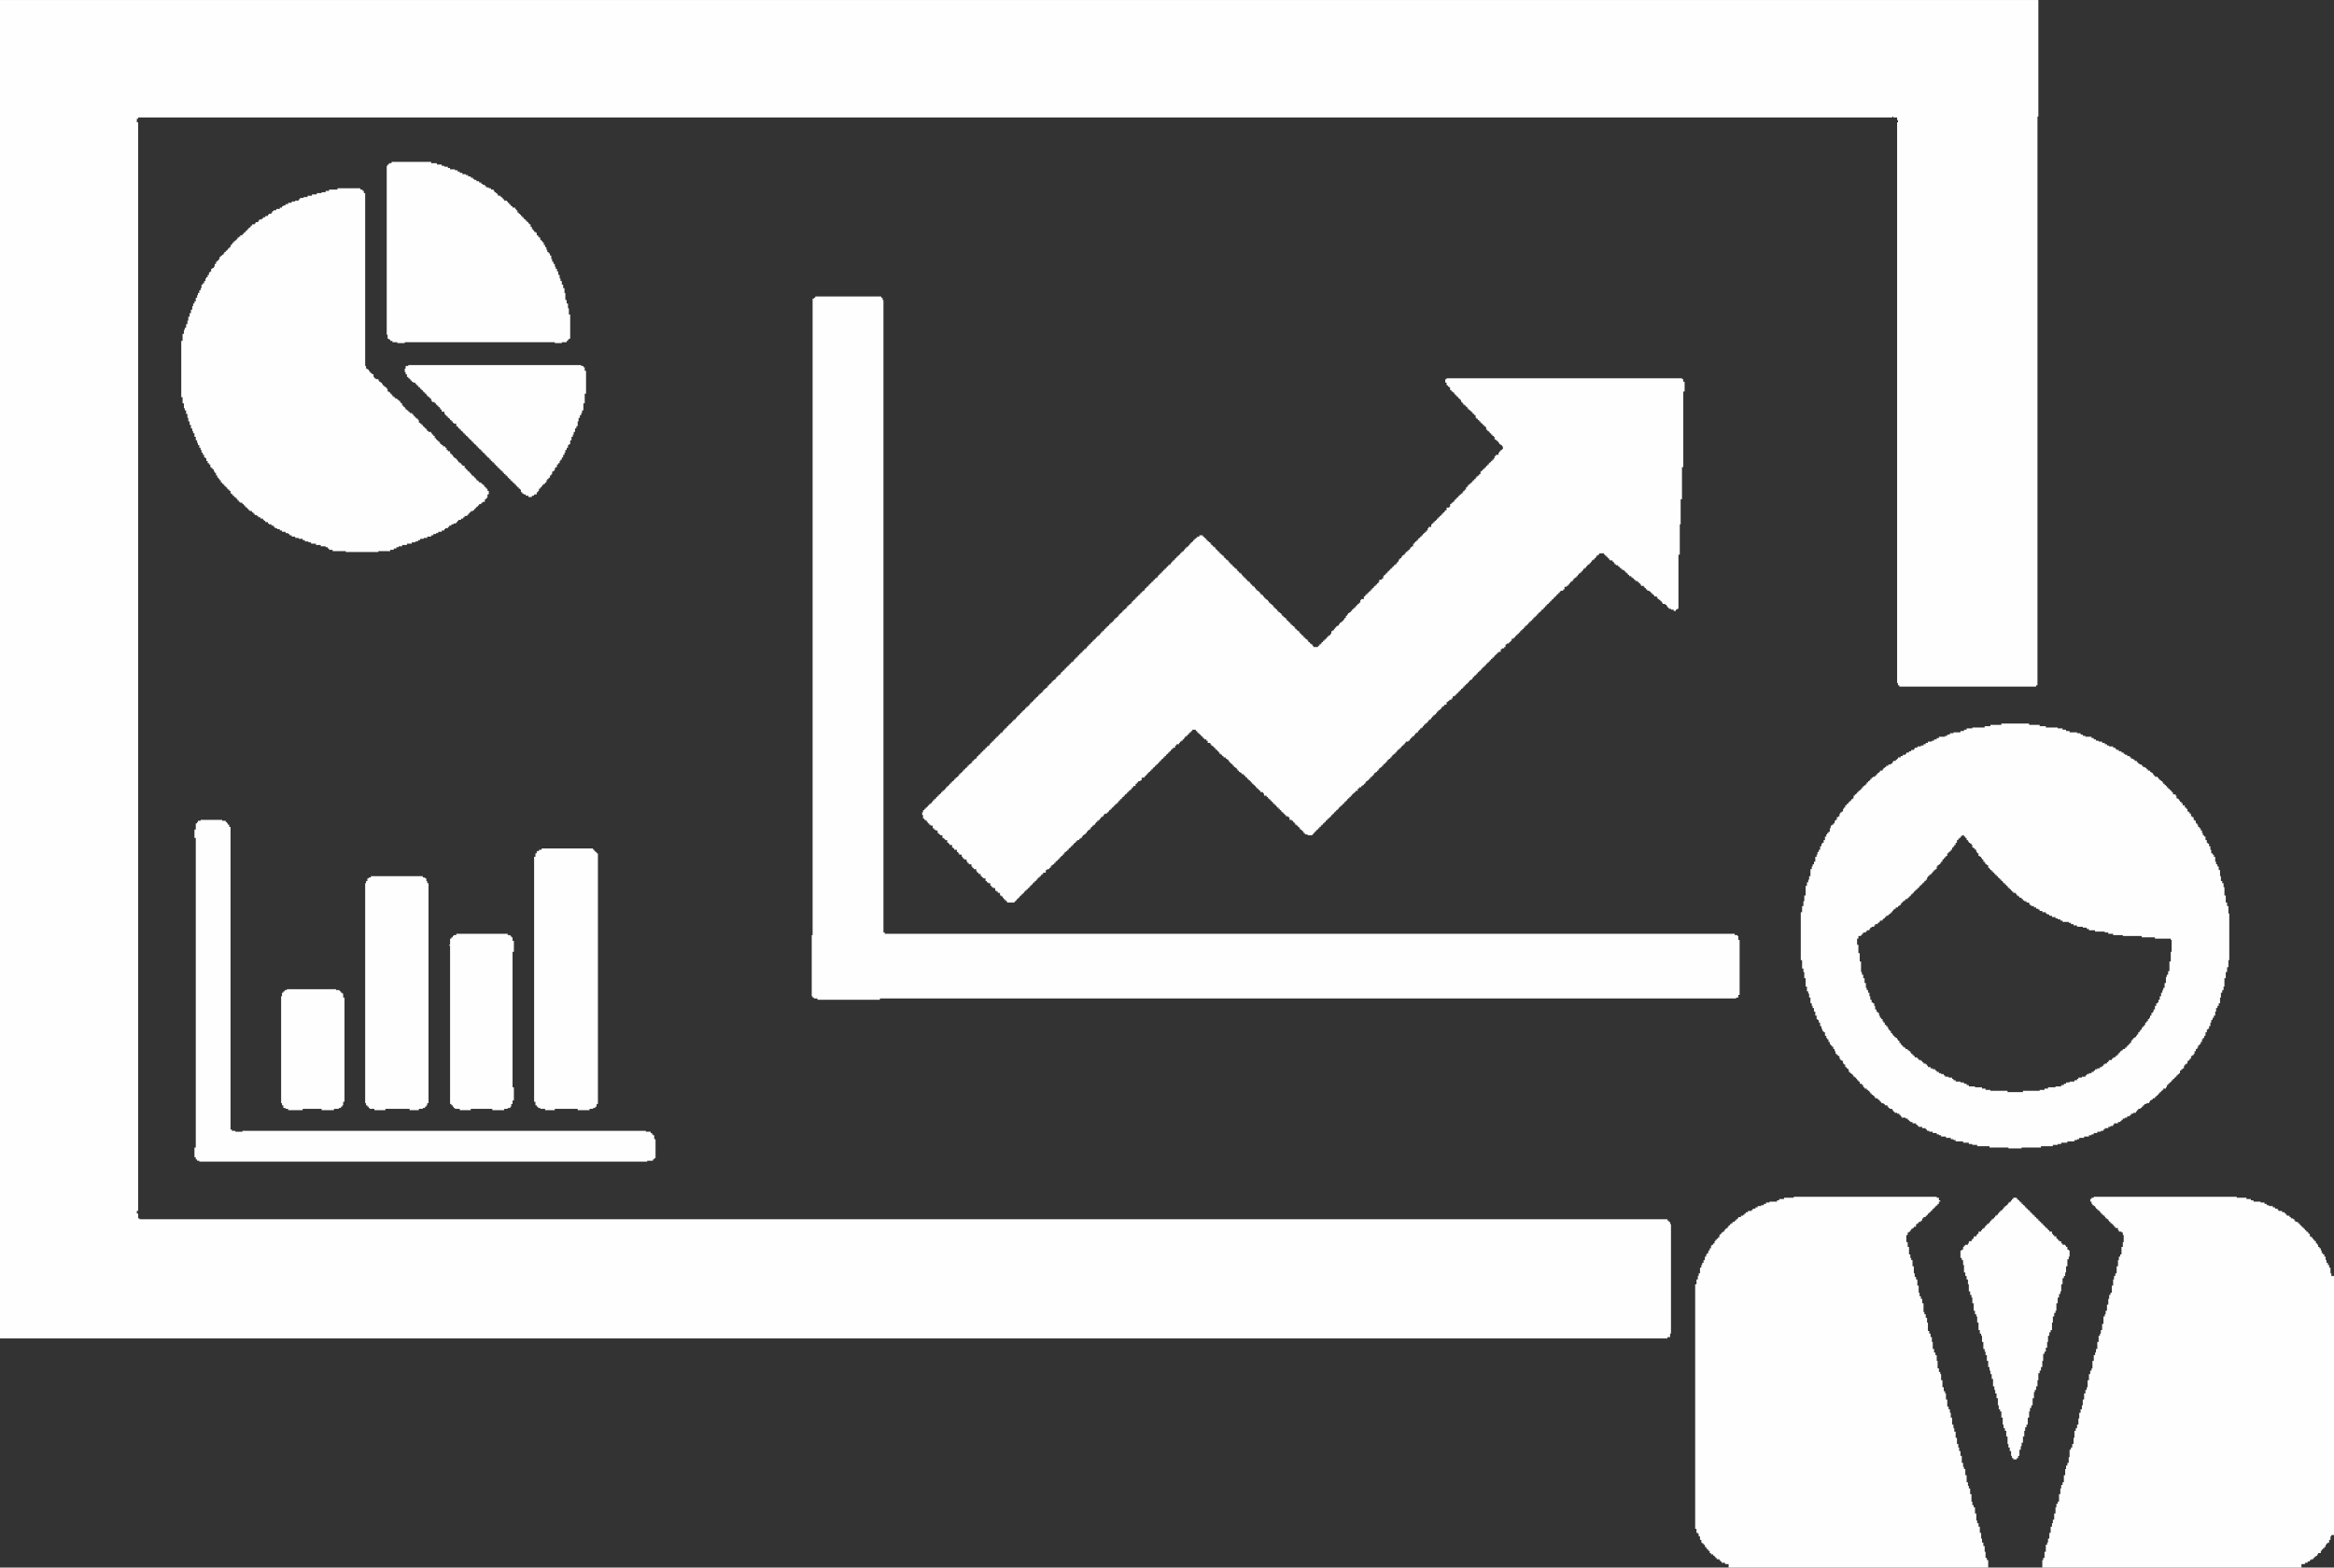
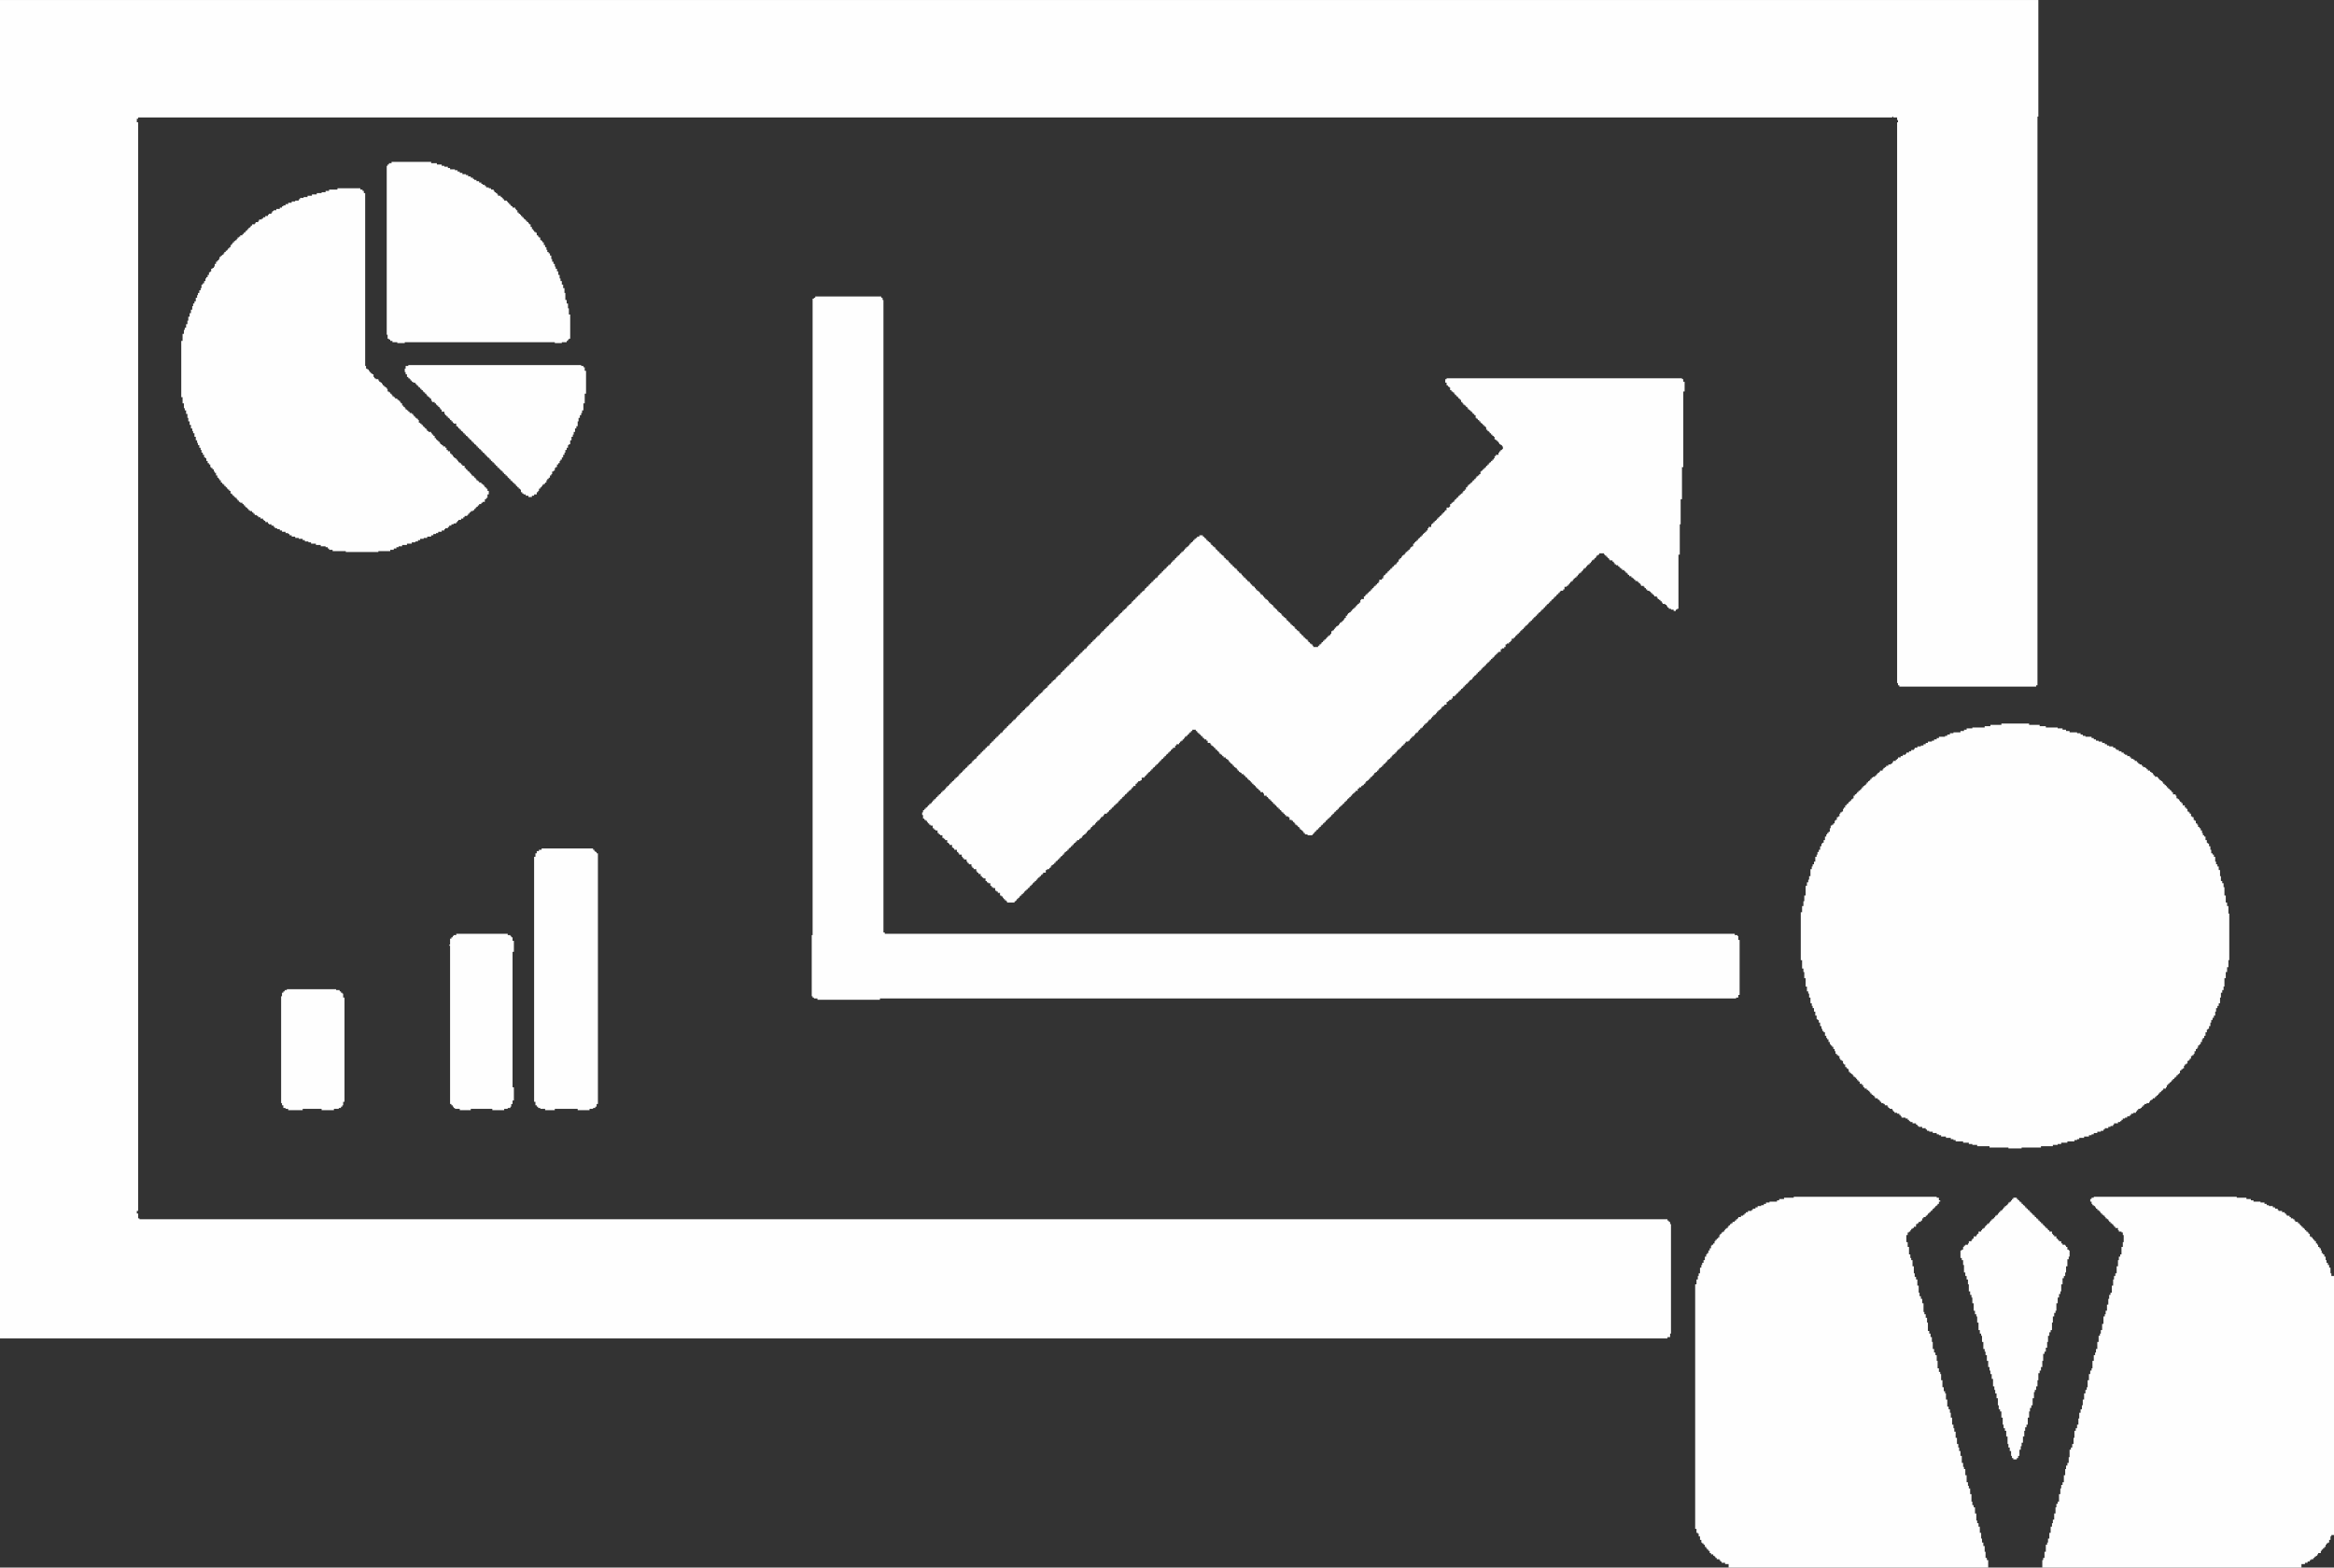
<svg xmlns="http://www.w3.org/2000/svg" xml:space="preserve" width="6in" height="4.031in" version="1.1" style="shape-rendering:geometricPrecision; text-rendering:geometricPrecision; image-rendering:optimizeQuality; fill-rule:evenodd; clip-rule:evenodd" viewBox="0 0 5305 3564">
  <rect x="0" y="0" width="5305" height="3564" fill="#333333" stroke="none" />
  <defs>
    <style type="text/css">
   
    .fil0 {fill:#FEFEFE}
   
  </style>
  </defs>
  <g id="Layer_x0020_1">
    <g id="_2414877899376">
      <polygon class="fil0" points="0,3043 3790,3043 3790,3040 3796,3040 3796,3032 3798,3032 3798,2783 3796,2783 3796,2778 3793,2778 3793,2775 3790,2775 3790,2772 317,2772 317,2770 314,2770 314,2759 311,2759 311,2753 314,2753 314,278 311,278 311,270 314,270 314,267 4301,267 4301,265 4303,265 4303,267 4312,267 4312,273 4314,273 4314,278 4312,278 4312,1553 4314,1553 4314,1558 4317,1558 4317,1561 4628,1561 4628,1558 4631,1558 4631,265 4633,265 4633,0 0,0 " />
      <polygon class="fil0" points="3288,862 3285,862 3285,870 3288,870 3288,876 3291,876 3291,879 3294,879 3294,881 3296,881 3296,887 3299,887 3299,890 3302,890 3302,892 3305,892 3305,895 3307,895 3307,898 3310,898 3310,901 3313,901 3313,903 3315,903 3315,906 3318,906 3318,909 3321,909 3321,914 3324,914 3324,917 3326,917 3326,920 3329,920 3329,922 3332,922 3332,925 3335,925 3335,928 3337,928 3337,931 3340,931 3340,933 3343,933 3343,936 3346,936 3346,939 3348,939 3348,941 3351,941 3351,944 3354,944 3354,950 3356,950 3356,952 3359,952 3359,955 3362,955 3362,958 3365,958 3365,961 3367,961 3367,963 3370,963 3370,966 3373,966 3373,969 3376,969 3376,971 3378,971 3378,977 3381,977 3381,980 3384,980 3384,982 3386,982 3386,985 3389,985 3389,988 3392,988 3392,991 3395,991 3395,993 3397,993 3397,999 3400,999 3400,1001 3403,1001 3403,1004 3406,1004 3406,1007 3408,1007 3408,1010 3411,1010 3411,1012 3414,1012 3414,1015 3416,1015 3416,1021 3414,1021 3414,1023 3411,1023 3411,1026 3408,1026 3408,1029 3406,1029 3406,1034 3400,1034 3400,1037 3397,1037 3397,1042 3395,1042 3395,1045 3392,1045 3392,1048 3389,1048 3389,1051 3386,1051 3386,1053 3384,1053 3384,1056 3381,1056 3381,1059 3378,1059 3378,1062 3376,1062 3376,1064 3373,1064 3373,1067 3370,1067 3370,1070 3367,1070 3367,1072 3365,1072 3365,1078 3362,1078 3362,1081 3359,1081 3359,1083 3356,1083 3356,1086 3354,1086 3354,1089 3351,1089 3351,1092 3348,1092 3348,1094 3346,1094 3346,1097 3343,1097 3343,1100 3340,1100 3340,1102 3337,1102 3337,1105 3335,1105 3335,1108 3332,1108 3332,1113 3329,1113 3329,1116 3326,1116 3326,1119 3324,1119 3324,1122 3321,1122 3321,1124 3318,1124 3318,1127 3315,1127 3315,1130 3313,1130 3313,1132 3310,1132 3310,1135 3307,1135 3307,1138 3305,1138 3305,1141 3302,1141 3302,1143 3299,1143 3299,1146 3296,1146 3296,1152 3294,1152 3294,1154 3288,1154 3288,1160 3285,1160 3285,1162 3283,1162 3283,1165 3280,1165 3280,1168 3277,1168 3277,1171 3275,1171 3275,1173 3272,1173 3272,1176 3269,1176 3269,1179 3266,1179 3266,1182 3264,1182 3264,1184 3261,1184 3261,1187 3258,1187 3258,1190 3255,1190 3255,1192 3253,1192 3253,1198 3247,1198 3247,1201 3245,1201 3245,1206 3242,1206 3242,1209 3239,1209 3239,1212 3236,1212 3236,1214 3234,1214 3234,1217 3231,1217 3231,1220 3228,1220 3228,1223 3225,1223 3225,1225 3223,1225 3223,1228 3220,1228 3220,1231 3217,1231 3217,1233 3215,1233 3215,1236 3212,1236 3212,1242 3209,1242 3209,1244 3206,1244 3206,1247 3204,1247 3204,1250 3201,1250 3201,1253 3198,1253 3198,1255 3195,1255 3195,1258 3193,1258 3193,1261 3190,1261 3190,1263 3187,1263 3187,1266 3185,1266 3185,1269 3182,1269 3182,1272 3179,1272 3179,1277 3176,1277 3176,1280 3174,1280 3174,1283 3171,1283 3171,1285 3168,1285 3168,1288 3165,1288 3165,1291 3163,1291 3163,1293 3160,1293 3160,1296 3157,1296 3157,1299 3154,1299 3154,1302 3152,1302 3152,1304 3149,1304 3149,1307 3146,1307 3146,1310 3144,1310 3144,1315 3141,1315 3141,1318 3135,1318 3135,1323 3133,1323 3133,1326 3130,1326 3130,1329 3127,1329 3127,1332 3124,1332 3124,1334 3122,1334 3122,1337 3119,1337 3119,1340 3116,1340 3116,1343 3114,1343 3114,1345 3111,1345 3111,1348 3108,1348 3108,1351 3105,1351 3105,1353 3103,1353 3103,1356 3100,1356 3100,1362 3094,1362 3094,1364 3092,1364 3092,1370 3089,1370 3089,1373 3086,1373 3086,1375 3084,1375 3084,1378 3081,1378 3081,1381 3078,1381 3078,1384 3075,1384 3075,1386 3073,1386 3073,1389 3070,1389 3070,1392 3067,1392 3067,1394 3064,1394 3064,1397 3062,1397 3062,1400 3059,1400 3059,1405 3056,1405 3056,1408 3054,1408 3054,1411 3051,1411 3051,1414 3048,1414 3048,1416 3045,1416 3045,1419 3043,1419 3043,1422 3040,1422 3040,1424 3037,1424 3037,1427 3034,1427 3034,1430 3032,1430 3032,1433 3029,1433 3029,1435 3026,1435 3026,1441 3024,1441 3024,1444 3021,1444 3021,1446 3018,1446 3018,1449 3015,1449 3015,1452 3013,1452 3013,1454 3010,1454 3010,1457 3007,1457 3007,1460 3004,1460 3004,1463 3002,1463 3002,1465 2999,1465 2999,1468 2996,1468 2996,1471 2985,1471 2985,1468 2983,1468 2983,1465 2980,1465 2980,1463 2977,1463 2977,1460 2974,1460 2974,1457 2972,1457 2972,1454 2969,1454 2969,1452 2966,1452 2966,1449 2963,1449 2963,1446 2961,1446 2961,1444 2958,1444 2958,1441 2955,1441 2955,1438 2953,1438 2953,1435 2950,1435 2950,1433 2947,1433 2947,1430 2944,1430 2944,1427 2942,1427 2942,1424 2939,1424 2939,1422 2936,1422 2936,1419 2933,1419 2933,1416 2931,1416 2931,1414 2928,1414 2928,1411 2925,1411 2925,1408 2923,1408 2923,1405 2920,1405 2920,1403 2917,1403 2917,1400 2914,1400 2914,1397 2912,1397 2912,1394 2909,1394 2909,1392 2906,1392 2906,1389 2903,1389 2903,1386 2901,1386 2901,1384 2898,1384 2898,1381 2895,1381 2895,1378 2893,1378 2893,1375 2890,1375 2890,1373 2887,1373 2887,1370 2884,1370 2884,1367 2882,1367 2882,1364 2879,1364 2879,1362 2876,1362 2876,1359 2873,1359 2873,1356 2871,1356 2871,1353 2868,1353 2868,1351 2865,1351 2865,1348 2863,1348 2863,1345 2860,1345 2860,1343 2857,1343 2857,1340 2854,1340 2854,1337 2852,1337 2852,1334 2849,1334 2849,1332 2846,1332 2846,1329 2843,1329 2843,1326 2841,1326 2841,1323 2838,1323 2838,1321 2835,1321 2835,1318 2832,1318 2832,1315 2830,1315 2830,1313 2827,1313 2827,1310 2824,1310 2824,1307 2822,1307 2822,1304 2819,1304 2819,1302 2816,1302 2816,1299 2813,1299 2813,1296 2811,1296 2811,1293 2808,1293 2808,1291 2805,1291 2805,1288 2802,1288 2802,1285 2800,1285 2800,1283 2797,1283 2797,1280 2794,1280 2794,1277 2792,1277 2792,1274 2789,1274 2789,1272 2786,1272 2786,1269 2783,1269 2783,1266 2781,1266 2781,1263 2778,1263 2778,1261 2775,1261 2775,1258 2772,1258 2772,1255 2770,1255 2770,1253 2767,1253 2767,1250 2764,1250 2764,1247 2762,1247 2762,1244 2759,1244 2759,1242 2756,1242 2756,1239 2753,1239 2753,1236 2751,1236 2751,1233 2748,1233 2748,1231 2745,1231 2745,1228 2742,1228 2742,1225 2740,1225 2740,1223 2737,1223 2737,1220 2734,1220 2734,1217 2726,1217 2726,1220 2721,1220 2721,1223 2718,1223 2718,1225 2715,1225 2715,1228 2712,1228 2712,1231 2710,1231 2710,1233 2707,1233 2707,1236 2704,1236 2704,1239 2702,1239 2702,1242 2699,1242 2699,1244 2696,1244 2696,1247 2693,1247 2693,1250 2691,1250 2691,1253 2688,1253 2688,1255 2685,1255 2685,1258 2682,1258 2682,1261 2680,1261 2680,1263 2677,1263 2677,1266 2674,1266 2674,1269 2671,1269 2671,1272 2669,1272 2669,1274 2666,1274 2666,1277 2663,1277 2663,1280 2661,1280 2661,1283 2658,1283 2658,1285 2655,1285 2655,1288 2652,1288 2652,1291 2650,1291 2650,1293 2647,1293 2647,1296 2644,1296 2644,1299 2641,1299 2641,1302 2639,1302 2639,1304 2636,1304 2636,1307 2633,1307 2633,1310 2631,1310 2631,1313 2628,1313 2628,1315 2625,1315 2625,1318 2622,1318 2622,1321 2620,1321 2620,1323 2617,1323 2617,1326 2614,1326 2614,1329 2611,1329 2611,1332 2609,1332 2609,1334 2606,1334 2606,1337 2603,1337 2603,1340 2601,1340 2601,1343 2598,1343 2598,1345 2595,1345 2595,1348 2592,1348 2592,1351 2590,1351 2590,1353 2587,1353 2587,1356 2584,1356 2584,1359 2581,1359 2581,1362 2579,1362 2579,1364 2576,1364 2576,1367 2573,1367 2573,1370 2571,1370 2571,1373 2568,1373 2568,1375 2565,1375 2565,1378 2562,1378 2562,1381 2560,1381 2560,1384 2557,1384 2557,1386 2554,1386 2554,1389 2551,1389 2551,1392 2549,1392 2549,1394 2546,1394 2546,1397 2543,1397 2543,1400 2541,1400 2541,1403 2538,1403 2538,1405 2535,1405 2535,1408 2532,1408 2532,1411 2530,1411 2530,1414 2527,1414 2527,1416 2524,1416 2524,1419 2521,1419 2521,1422 2519,1422 2519,1424 2516,1424 2516,1427 2513,1427 2513,1430 2510,1430 2510,1433 2508,1433 2508,1435 2505,1435 2505,1438 2502,1438 2502,1441 2500,1441 2500,1444 2497,1444 2497,1446 2494,1446 2494,1449 2491,1449 2491,1452 2489,1452 2489,1454 2486,1454 2486,1457 2483,1457 2483,1460 2480,1460 2480,1463 2478,1463 2478,1465 2475,1465 2475,1468 2472,1468 2472,1471 2470,1471 2470,1474 2467,1474 2467,1476 2464,1476 2464,1479 2461,1479 2461,1482 2459,1482 2459,1484 2456,1484 2456,1487 2453,1487 2453,1490 2450,1490 2450,1493 2448,1493 2448,1495 2445,1495 2445,1498 2442,1498 2442,1501 2440,1501 2440,1504 2437,1504 2437,1506 2434,1506 2434,1509 2431,1509 2431,1512 2429,1512 2429,1514 2426,1514 2426,1517 2423,1517 2423,1520 2420,1520 2420,1523 2418,1523 2418,1525 2415,1525 2415,1528 2412,1528 2412,1531 2410,1531 2410,1534 2407,1534 2407,1536 2404,1536 2404,1539 2401,1539 2401,1542 2399,1542 2399,1545 2396,1545 2396,1547 2393,1547 2393,1550 2390,1550 2390,1553 2388,1553 2388,1555 2385,1555 2385,1558 2382,1558 2382,1561 2380,1561 2380,1564 2377,1564 2377,1566 2374,1566 2374,1569 2371,1569 2371,1572 2369,1572 2369,1575 2366,1575 2366,1577 2363,1577 2363,1580 2360,1580 2360,1583 2358,1583 2358,1585 2355,1585 2355,1588 2352,1588 2352,1591 2349,1591 2349,1594 2347,1594 2347,1596 2344,1596 2344,1599 2341,1599 2341,1602 2339,1602 2339,1605 2336,1605 2336,1607 2333,1607 2333,1610 2330,1610 2330,1613 2328,1613 2328,1615 2325,1615 2325,1618 2322,1618 2322,1621 2319,1621 2319,1624 2317,1624 2317,1626 2314,1626 2314,1629 2311,1629 2311,1632 2309,1632 2309,1635 2306,1635 2306,1637 2303,1637 2303,1640 2300,1640 2300,1643 2298,1643 2298,1645 2295,1645 2295,1648 2292,1648 2292,1651 2289,1651 2289,1654 2287,1654 2287,1656 2284,1656 2284,1659 2281,1659 2281,1662 2279,1662 2279,1665 2276,1665 2276,1667 2273,1667 2273,1670 2270,1670 2270,1673 2268,1673 2268,1675 2265,1675 2265,1678 2262,1678 2262,1681 2259,1681 2259,1684 2257,1684 2257,1686 2254,1686 2254,1689 2251,1689 2251,1692 2249,1692 2249,1695 2246,1695 2246,1697 2243,1697 2243,1700 2240,1700 2240,1703 2238,1703 2238,1705 2235,1705 2235,1708 2232,1708 2232,1711 2229,1711 2229,1714 2227,1714 2227,1716 2224,1716 2224,1719 2221,1719 2221,1722 2219,1722 2219,1725 2216,1725 2216,1727 2213,1727 2213,1730 2210,1730 2210,1733 2208,1733 2208,1736 2205,1736 2205,1738 2202,1738 2202,1741 2199,1741 2199,1744 2197,1744 2197,1746 2194,1746 2194,1749 2191,1749 2191,1752 2188,1752 2188,1755 2186,1755 2186,1757 2183,1757 2183,1760 2180,1760 2180,1763 2178,1763 2178,1766 2175,1766 2175,1768 2172,1768 2172,1771 2169,1771 2169,1774 2167,1774 2167,1776 2164,1776 2164,1779 2161,1779 2161,1782 2158,1782 2158,1785 2156,1785 2156,1787 2153,1787 2153,1790 2150,1790 2150,1793 2148,1793 2148,1796 2145,1796 2145,1798 2142,1798 2142,1801 2139,1801 2139,1804 2137,1804 2137,1806 2134,1806 2134,1809 2131,1809 2131,1812 2128,1812 2128,1815 2126,1815 2126,1817 2123,1817 2123,1820 2120,1820 2120,1823 2118,1823 2118,1826 2115,1826 2115,1828 2112,1828 2112,1831 2109,1831 2109,1834 2107,1834 2107,1836 2104,1836 2104,1839 2101,1839 2101,1842 2098,1842 2098,1847 2096,1847 2096,1853 2098,1853 2098,1861 2101,1861 2101,1864 2104,1864 2104,1866 2107,1866 2107,1869 2109,1869 2109,1872 2112,1872 2112,1875 2115,1875 2115,1877 2120,1877 2120,1883 2123,1883 2123,1886 2126,1886 2126,1888 2131,1888 2131,1894 2134,1894 2134,1897 2137,1897 2137,1899 2142,1899 2142,1905 2145,1905 2145,1907 2148,1907 2148,1910 2153,1910 2153,1916 2156,1916 2156,1918 2158,1918 2158,1921 2164,1921 2164,1927 2167,1927 2167,1929 2169,1929 2169,1932 2175,1932 2175,1937 2178,1937 2178,1940 2180,1940 2180,1943 2186,1943 2186,1948 2188,1948 2188,1951 2191,1951 2191,1954 2197,1954 2197,1959 2199,1959 2199,1962 2202,1962 2202,1965 2208,1965 2208,1970 2210,1970 2210,1973 2213,1973 2213,1976 2219,1976 2219,1981 2221,1981 2221,1984 2224,1984 2224,1987 2229,1987 2229,1992 2232,1992 2232,1995 2235,1995 2235,1997 2240,1997 2240,2003 2243,2003 2243,2006 2246,2006 2246,2008 2251,2008 2251,2014 2254,2014 2254,2017 2257,2017 2257,2019 2262,2019 2262,2025 2265,2025 2265,2027 2268,2027 2268,2030 2273,2030 2273,2036 2276,2036 2276,2038 2279,2038 2279,2041 2281,2041 2281,2044 2284,2044 2284,2047 2287,2047 2287,2049 2289,2049 2289,2052 2306,2052 2306,2049 2309,2049 2309,2047 2311,2047 2311,2044 2314,2044 2314,2041 2317,2041 2317,2038 2319,2038 2319,2036 2322,2036 2322,2033 2325,2033 2325,2030 2328,2030 2328,2027 2330,2027 2330,2025 2333,2025 2333,2022 2336,2022 2336,2019 2339,2019 2339,2017 2341,2017 2341,2014 2344,2014 2344,2011 2347,2011 2347,2008 2349,2008 2349,2006 2352,2006 2352,2003 2355,2003 2355,2000 2358,2000 2358,1997 2360,1997 2360,1995 2363,1995 2363,1992 2366,1992 2366,1989 2369,1989 2369,1987 2371,1987 2371,1984 2377,1984 2377,1978 2380,1978 2380,1976 2385,1976 2385,1973 2388,1973 2388,1970 2390,1970 2390,1967 2393,1967 2393,1965 2396,1965 2396,1962 2399,1962 2399,1959 2401,1959 2401,1957 2404,1957 2404,1954 2407,1954 2407,1951 2410,1951 2410,1948 2412,1948 2412,1946 2415,1946 2415,1943 2418,1943 2418,1940 2420,1940 2420,1937 2423,1937 2423,1935 2426,1935 2426,1932 2429,1932 2429,1929 2431,1929 2431,1927 2434,1927 2434,1924 2437,1924 2437,1921 2440,1921 2440,1918 2442,1918 2442,1916 2445,1916 2445,1913 2448,1913 2448,1910 2453,1910 2453,1907 2456,1907 2456,1905 2459,1905 2459,1902 2461,1902 2461,1899 2464,1899 2464,1897 2467,1897 2467,1894 2470,1894 2470,1891 2472,1891 2472,1888 2475,1888 2475,1886 2478,1886 2478,1883 2480,1883 2480,1880 2483,1880 2483,1877 2486,1877 2486,1875 2489,1875 2489,1872 2491,1872 2491,1869 2494,1869 2494,1866 2497,1866 2497,1864 2500,1864 2500,1861 2502,1861 2502,1858 2505,1858 2505,1856 2508,1856 2508,1853 2510,1853 2510,1850 2516,1850 2516,1847 2519,1847 2519,1845 2521,1845 2521,1842 2524,1842 2524,1839 2527,1839 2527,1836 2530,1836 2530,1834 2532,1834 2532,1831 2535,1831 2535,1828 2538,1828 2538,1826 2541,1826 2541,1823 2543,1823 2543,1820 2546,1820 2546,1817 2549,1817 2549,1815 2551,1815 2551,1812 2554,1812 2554,1809 2557,1809 2557,1806 2560,1806 2560,1804 2562,1804 2562,1801 2565,1801 2565,1798 2568,1798 2568,1796 2571,1796 2571,1793 2573,1793 2573,1790 2576,1790 2576,1787 2581,1787 2581,1782 2584,1782 2584,1779 2587,1779 2587,1776 2592,1776 2592,1774 2595,1774 2595,1768 2601,1768 2601,1766 2603,1766 2603,1763 2606,1763 2606,1760 2609,1760 2609,1757 2611,1757 2611,1755 2614,1755 2614,1752 2617,1752 2617,1749 2620,1749 2620,1746 2622,1746 2622,1744 2625,1744 2625,1741 2628,1741 2628,1738 2631,1738 2631,1736 2633,1736 2633,1733 2636,1733 2636,1730 2639,1730 2639,1727 2641,1727 2641,1725 2644,1725 2644,1722 2647,1722 2647,1719 2650,1719 2650,1716 2652,1716 2652,1714 2655,1714 2655,1711 2658,1711 2658,1708 2661,1708 2661,1705 2663,1705 2663,1703 2666,1703 2666,1700 2671,1700 2671,1695 2674,1695 2674,1692 2680,1692 2680,1689 2682,1689 2682,1686 2685,1686 2685,1684 2688,1684 2688,1681 2691,1681 2691,1678 2693,1678 2693,1675 2696,1675 2696,1673 2699,1673 2699,1670 2702,1670 2702,1667 2704,1667 2704,1665 2707,1665 2707,1662 2710,1662 2710,1659 2718,1659 2718,1662 2721,1662 2721,1665 2723,1665 2723,1667 2726,1667 2726,1670 2729,1670 2729,1673 2732,1673 2732,1675 2734,1675 2734,1678 2737,1678 2737,1681 2742,1681 2742,1684 2745,1684 2745,1689 2751,1689 2751,1692 2753,1692 2753,1695 2756,1695 2756,1697 2759,1697 2759,1700 2762,1700 2762,1703 2764,1703 2764,1705 2767,1705 2767,1708 2770,1708 2770,1711 2772,1711 2772,1714 2775,1714 2775,1716 2778,1716 2778,1719 2781,1719 2781,1722 2786,1722 2786,1725 2789,1725 2789,1727 2792,1727 2792,1730 2794,1730 2794,1733 2797,1733 2797,1736 2800,1736 2800,1738 2802,1738 2802,1741 2805,1741 2805,1744 2808,1744 2808,1746 2811,1746 2811,1749 2813,1749 2813,1752 2816,1752 2816,1755 2819,1755 2819,1757 2822,1757 2822,1760 2827,1760 2827,1763 2830,1763 2830,1766 2832,1766 2832,1768 2835,1768 2835,1771 2838,1771 2838,1774 2841,1774 2841,1776 2843,1776 2843,1779 2846,1779 2846,1782 2849,1782 2849,1785 2852,1785 2852,1787 2854,1787 2854,1790 2857,1790 2857,1793 2860,1793 2860,1796 2863,1796 2863,1798 2865,1798 2865,1801 2871,1801 2871,1804 2873,1804 2873,1809 2879,1809 2879,1812 2882,1812 2882,1815 2884,1815 2884,1817 2887,1817 2887,1820 2890,1820 2890,1823 2893,1823 2893,1826 2895,1826 2895,1828 2898,1828 2898,1831 2901,1831 2901,1834 2903,1834 2903,1836 2906,1836 2906,1839 2909,1839 2909,1842 2912,1842 2912,1845 2914,1845 2914,1847 2917,1847 2917,1850 2920,1850 2920,1853 2923,1853 2923,1856 2928,1856 2928,1858 2931,1858 2931,1864 2936,1864 2936,1866 2939,1866 2939,1869 2942,1869 2942,1872 2944,1872 2944,1875 2947,1875 2947,1877 2950,1877 2950,1880 2953,1880 2953,1883 2955,1883 2955,1886 2958,1886 2958,1888 2961,1888 2961,1891 2963,1891 2963,1894 2966,1894 2966,1897 2972,1897 2972,1899 2983,1899 2983,1897 2985,1897 2985,1894 2988,1894 2988,1891 2991,1891 2991,1888 2993,1888 2993,1886 2996,1886 2996,1883 2999,1883 2999,1880 3002,1880 3002,1877 3004,1877 3004,1875 3007,1875 3007,1872 3010,1872 3010,1869 3013,1869 3013,1866 3015,1866 3015,1864 3018,1864 3018,1861 3021,1861 3021,1858 3024,1858 3024,1856 3026,1856 3026,1853 3029,1853 3029,1850 3032,1850 3032,1847 3034,1847 3034,1845 3037,1845 3037,1842 3040,1842 3040,1839 3043,1839 3043,1836 3045,1836 3045,1834 3048,1834 3048,1831 3051,1831 3051,1828 3054,1828 3054,1826 3056,1826 3056,1823 3059,1823 3059,1820 3062,1820 3062,1817 3064,1817 3064,1815 3067,1815 3067,1812 3070,1812 3070,1809 3073,1809 3073,1806 3075,1806 3075,1804 3078,1804 3078,1801 3081,1801 3081,1798 3086,1798 3086,1793 3089,1793 3089,1790 3094,1790 3094,1787 3097,1787 3097,1785 3100,1785 3100,1782 3103,1782 3103,1779 3105,1779 3105,1776 3108,1776 3108,1774 3111,1774 3111,1771 3114,1771 3114,1768 3116,1768 3116,1766 3119,1766 3119,1763 3122,1763 3122,1760 3124,1760 3124,1757 3127,1757 3127,1755 3130,1755 3130,1752 3133,1752 3133,1749 3135,1749 3135,1746 3138,1746 3138,1744 3141,1744 3141,1741 3144,1741 3144,1738 3146,1738 3146,1736 3149,1736 3149,1733 3152,1733 3152,1730 3154,1730 3154,1727 3157,1727 3157,1725 3160,1725 3160,1722 3163,1722 3163,1719 3165,1719 3165,1716 3168,1716 3168,1714 3171,1714 3171,1711 3174,1711 3174,1708 3176,1708 3176,1705 3179,1705 3179,1703 3182,1703 3182,1700 3185,1700 3185,1697 3187,1697 3187,1695 3190,1695 3190,1692 3193,1692 3193,1689 3195,1689 3195,1686 3201,1686 3201,1684 3204,1684 3204,1681 3206,1681 3206,1678 3209,1678 3209,1675 3212,1675 3212,1673 3215,1673 3215,1670 3217,1670 3217,1667 3220,1667 3220,1665 3223,1665 3223,1662 3225,1662 3225,1659 3228,1659 3228,1656 3231,1656 3231,1654 3234,1654 3234,1651 3236,1651 3236,1648 3239,1648 3239,1645 3242,1645 3242,1643 3245,1643 3245,1640 3247,1640 3247,1637 3250,1637 3250,1635 3253,1635 3253,1632 3255,1632 3255,1629 3258,1629 3258,1626 3261,1626 3261,1624 3264,1624 3264,1621 3266,1621 3266,1618 3269,1618 3269,1615 3272,1615 3272,1613 3275,1613 3275,1610 3277,1610 3277,1607 3280,1607 3280,1605 3283,1605 3283,1602 3288,1602 3288,1596 3291,1596 3291,1594 3294,1594 3294,1591 3299,1591 3299,1588 3302,1588 3302,1583 3307,1583 3307,1580 3310,1580 3310,1577 3313,1577 3313,1575 3315,1575 3315,1572 3318,1572 3318,1569 3321,1569 3321,1566 3324,1566 3324,1564 3326,1564 3326,1561 3329,1561 3329,1558 3332,1558 3332,1555 3335,1555 3335,1553 3337,1553 3337,1550 3340,1550 3340,1547 3343,1547 3343,1545 3346,1545 3346,1542 3348,1542 3348,1539 3351,1539 3351,1536 3354,1536 3354,1534 3356,1534 3356,1531 3359,1531 3359,1528 3362,1528 3362,1525 3365,1525 3365,1523 3367,1523 3367,1520 3370,1520 3370,1517 3373,1517 3373,1514 3376,1514 3376,1512 3378,1512 3378,1509 3381,1509 3381,1506 3384,1506 3384,1504 3386,1504 3386,1501 3389,1501 3389,1498 3392,1498 3392,1495 3395,1495 3395,1493 3397,1493 3397,1490 3400,1490 3400,1487 3403,1487 3403,1484 3406,1484 3406,1482 3411,1482 3411,1476 3414,1476 3414,1474 3419,1474 3419,1471 3422,1471 3422,1465 3425,1465 3425,1463 3430,1463 3430,1460 3433,1460 3433,1457 3436,1457 3436,1452 3441,1452 3441,1449 3444,1449 3444,1446 3446,1446 3446,1444 3449,1444 3449,1441 3452,1441 3452,1438 3455,1438 3455,1435 3457,1435 3457,1433 3460,1433 3460,1430 3463,1430 3463,1427 3466,1427 3466,1424 3468,1424 3468,1422 3471,1422 3471,1419 3474,1419 3474,1416 3476,1416 3476,1414 3479,1414 3479,1411 3482,1411 3482,1408 3485,1408 3485,1405 3487,1405 3487,1403 3490,1403 3490,1400 3493,1400 3493,1397 3496,1397 3496,1394 3498,1394 3498,1392 3501,1392 3501,1389 3504,1389 3504,1386 3507,1386 3507,1384 3509,1384 3509,1381 3512,1381 3512,1378 3515,1378 3515,1375 3517,1375 3517,1373 3520,1373 3520,1370 3523,1370 3523,1367 3526,1367 3526,1364 3528,1364 3528,1362 3531,1362 3531,1359 3534,1359 3534,1356 3537,1356 3537,1353 3539,1353 3539,1351 3542,1351 3542,1348 3545,1348 3545,1345 3547,1345 3547,1343 3553,1343 3553,1340 3556,1340 3556,1334 3561,1334 3561,1332 3564,1332 3564,1329 3567,1329 3567,1326 3569,1326 3569,1323 3572,1323 3572,1321 3575,1321 3575,1318 3577,1318 3577,1315 3580,1315 3580,1313 3583,1313 3583,1310 3586,1310 3586,1307 3588,1307 3588,1304 3591,1304 3591,1302 3594,1302 3594,1299 3597,1299 3597,1296 3599,1296 3599,1293 3602,1293 3602,1291 3605,1291 3605,1288 3607,1288 3607,1285 3610,1285 3610,1283 3613,1283 3613,1280 3616,1280 3616,1277 3618,1277 3618,1274 3621,1274 3621,1272 3624,1272 3624,1269 3627,1269 3627,1266 3629,1266 3629,1263 3632,1263 3632,1261 3635,1261 3635,1258 3646,1258 3646,1261 3648,1261 3648,1263 3651,1263 3651,1266 3654,1266 3654,1269 3657,1269 3657,1272 3659,1272 3659,1274 3665,1274 3665,1277 3668,1277 3668,1280 3670,1280 3670,1283 3673,1283 3673,1285 3678,1285 3678,1288 3681,1288 3681,1291 3684,1291 3684,1293 3687,1293 3687,1296 3692,1296 3692,1299 3695,1299 3695,1302 3698,1302 3698,1304 3700,1304 3700,1307 3703,1307 3703,1310 3708,1310 3708,1313 3711,1313 3711,1315 3714,1315 3714,1318 3717,1318 3717,1321 3722,1321 3722,1323 3725,1323 3725,1326 3728,1326 3728,1329 3730,1329 3730,1332 3736,1332 3736,1334 3738,1334 3738,1337 3741,1337 3741,1340 3744,1340 3744,1343 3749,1343 3749,1345 3752,1345 3752,1348 3755,1348 3755,1351 3758,1351 3758,1353 3760,1353 3760,1356 3766,1356 3766,1359 3768,1359 3768,1362 3771,1362 3771,1364 3774,1364 3774,1367 3777,1367 3777,1370 3779,1370 3779,1373 3785,1373 3785,1375 3788,1375 3788,1378 3790,1378 3790,1381 3793,1381 3793,1384 3798,1384 3798,1386 3804,1386 3804,1389 3809,1389 3809,1386 3812,1386 3812,1384 3815,1384 3815,1261 3818,1261 3818,1192 3820,1192 3820,1135 3823,1135 3823,1062 3826,1062 3826,890 3829,890 3829,868 3826,868 3826,862 3823,862 3823,860 3288,860 " />
      <polygon class="fil0" points="1853,677 1850,677 1850,679 1847,679 1847,2126 1845,2126 1845,2265 1847,2265 1847,2268 1850,2268 1850,2270 1858,2270 1858,2273 2000,2273 2000,2270 3946,2270 3946,2268 3951,2268 3951,2262 3954,2262 3954,2137 3951,2137 3951,2128 3949,2128 3949,2126 3943,2126 3943,2123 2011,2123 2011,2120 2008,2120 2008,682 2006,682 2006,677 2003,677 2003,674 1853,674 " />
-       <path class="fil0" d="M4221 2134l3 0 0 -6 6 0 0 -2 2 0 0 -3 3 0 0 -3 6 0 0 -2 2 0 0 -3 6 0 0 -3 2 0 0 -3 3 0 0 -2 6 0 0 -3 2 0 0 -3 6 0 0 -3 3 0 0 -2 2 0 0 -3 6 0 0 -3 2 0 0 -2 3 0 0 -3 3 0 0 -3 5 0 0 -3 3 0 0 -2 3 0 0 -3 3 0 0 -3 2 0 0 -3 3 0 0 -2 3 0 0 -3 5 0 0 -3 3 0 0 -2 3 0 0 -3 2 0 0 -3 3 0 0 -3 3 0 0 -2 3 0 0 -3 5 0 0 -3 3 0 0 -3 3 0 0 -2 2 0 0 -3 3 0 0 -3 3 0 0 -3 2 0 0 -2 3 0 0 -3 3 0 0 -3 3 0 0 -2 2 0 0 -3 3 0 0 -3 3 0 0 -3 3 0 0 -2 2 0 0 -3 3 0 0 -3 3 0 0 -5 2 0 0 -3 3 0 0 -3 3 0 0 -2 3 0 0 -3 2 0 0 -3 3 0 0 -3 3 0 0 -2 3 0 0 -6 2 0 0 -3 3 0 0 -2 3 0 0 -3 2 0 0 -3 3 0 0 -5 3 0 0 -3 3 0 0 -3 2 0 0 -2 3 0 0 -6 3 0 0 -3 3 0 0 -2 2 0 0 -3 3 0 0 -5 3 0 0 -3 2 0 0 -3 3 0 0 -5 3 0 0 -6 3 0 0 -3 2 0 0 -2 3 0 0 -3 3 0 0 -3 5 0 0 3 3 0 0 3 3 0 0 5 3 0 0 3 2 0 0 3 3 0 0 2 3 0 0 3 2 0 0 6 3 0 0 2 3 0 0 3 3 0 0 5 2 0 0 3 3 0 0 6 3 0 0 2 3 0 0 3 2 0 0 3 3 0 0 5 3 0 0 3 2 0 0 3 3 0 0 2 3 0 0 6 3 0 0 3 2 0 0 2 3 0 0 3 3 0 0 3 3 0 0 3 2 0 0 2 3 0 0 3 3 0 0 3 2 0 0 2 3 0 0 3 3 0 0 3 3 0 0 3 2 0 0 2 3 0 0 3 3 0 0 3 3 0 0 3 2 0 0 2 3 0 0 3 3 0 0 3 2 0 0 2 3 0 0 3 6 0 0 3 2 0 0 3 3 0 0 2 3 0 0 3 5 0 0 3 3 0 0 3 3 0 0 2 5 0 0 3 6 0 0 3 2 0 0 3 3 0 0 2 6 0 0 3 5 0 0 3 5 0 0 2 3 0 0 3 6 0 0 3 8 0 0 3 3 0 0 2 5 0 0 3 6 0 0 3 8 0 0 3 5 0 0 2 6 0 0 3 5 0 0 3 14 0 0 2 5 0 0 3 6 0 0 3 8 0 0 3 13 0 0 2 9 0 0 3 5 0 0 3 14 0 0 3 22 0 0 2 8 0 0 3 11 0 0 3 22 0 0 2 43 0 0 3 30 0 0 3 36 0 0 3 2 0 0 27 -2 0 0 22 -3 0 0 22 -3 0 0 8 -3 0 0 5 -2 0 0 14 -3 0 0 11 -3 0 0 5 -2 0 0 6 -3 0 0 8 -3 0 0 8 -3 0 0 6 -2 0 0 2 -3 0 0 6 -3 0 0 8 -3 0 0 5 -2 0 0 3 -3 0 0 6 -3 0 0 5 -2 0 0 3 -3 0 0 5 -3 0 0 3 -3 0 0 5 -2 0 0 3 -3 0 0 3 -3 0 0 5 -3 0 0 3 -2 0 0 3 -3 0 0 5 -3 0 0 3 -2 0 0 3 -3 0 0 2 -3 0 0 3 -3 0 0 3 -2 0 0 5 -3 0 0 3 -3 0 0 3 -3 0 0 3 -2 0 0 2 -3 0 0 3 -5 0 0 3 -3 0 0 2 -3 0 0 3 -3 0 0 3 -2 0 0 3 -3 0 0 2 -3 0 0 3 -5 0 0 3 -3 0 0 3 -6 0 0 2 -2 0 0 3 -3 0 0 3 -5 0 0 2 -3 0 0 3 -3 0 0 3 -5 0 0 3 -6 0 0 2 -5 0 0 3 -3 0 0 3 -5 0 0 3 -6 0 0 2 -5 0 0 3 -3 0 0 3 -8 0 0 2 -8 0 0 3 -3 0 0 3 -6 0 0 3 -11 0 0 2 -8 0 0 3 -5 0 0 3 -6 0 0 3 -13 0 0 2 -17 0 0 3 -8 0 0 3 -11 0 0 2 -38 0 0 3 -35 0 0 -3 -39 0 0 -2 -11 0 0 -3 -8 0 0 -3 -16 0 0 -2 -14 0 0 -3 -5 0 0 -3 -6 0 0 -3 -8 0 0 -2 -11 0 0 -3 -5 0 0 -3 -3 0 0 -3 -8 0 0 -2 -8 0 0 -3 -3 0 0 -3 -6 0 0 -2 -5 0 0 -3 -5 0 0 -3 -3 0 0 -3 -6 0 0 -2 -5 0 0 -3 -6 0 0 -3 -2 0 0 -3 -3 0 0 -2 -5 0 0 -3 -3 0 0 -3 -3 0 0 -2 -5 0 0 -3 -3 0 0 -3 -6 0 0 -3 -2 0 0 -2 -3 0 0 -3 -3 0 0 -3 -2 0 0 -3 -3 0 0 -2 -3 0 0 -3 -5 0 0 -3 -3 0 0 -2 -3 0 0 -3 -3 0 0 -3 -2 0 0 -3 -3 0 0 -5 -3 0 0 -3 -2 0 0 -3 -3 0 0 -2 -3 0 0 -3 -3 0 0 -3 -2 0 0 -3 -3 0 0 -5 -3 0 0 -3 -3 0 0 -5 -2 0 0 -3 -3 0 0 -3 -3 0 0 -5 -3 0 0 -3 -2 0 0 -5 -3 0 0 -3 -3 0 0 -5 -2 0 0 -6 -3 0 0 -3 -3 0 0 -5 -3 0 0 -8 -2 0 0 -6 -3 0 0 -2 -3 0 0 -6 -3 0 0 -8 -2 0 0 -8 -3 0 0 -6 -3 0 0 -5 -2 0 0 -11 -3 0 0 -11 -3 0 0 -8 -3 0 0 -6 -2 0 0 -24 -3 0 0 -19 -3 0 0 -19 -3 0 0 -14zm328 -486l-25 0 0 3 -13 0 0 3 -28 0 0 2 -13 0 0 3 -6 0 0 3 -8 0 0 3 -16 0 0 2 -8 0 0 3 -6 0 0 3 -5 0 0 2 -14 0 0 3 -5 0 0 3 -6 0 0 3 -5 0 0 2 -9 0 0 3 -5 0 0 3 -5 0 0 3 -6 0 0 2 -8 0 0 3 -6 0 0 3 -2 0 0 2 -6 0 0 3 -5 0 0 3 -6 0 0 3 -2 0 0 2 -6 0 0 3 -5 0 0 3 -6 0 0 3 -2 0 0 2 -3 0 0 3 -6 0 0 3 -2 0 0 3 -3 0 0 2 -6 0 0 3 -5 0 0 3 -3 0 0 2 -3 0 0 3 -2 0 0 3 -6 0 0 3 -2 0 0 2 -3 0 0 3 -3 0 0 3 -3 0 0 3 -5 0 0 2 -3 0 0 3 -3 0 0 3 -2 0 0 2 -3 0 0 3 -3 0 0 3 -2 0 0 3 -3 0 0 2 -3 0 0 3 -3 0 0 3 -2 0 0 3 -3 0 0 2 -3 0 0 3 -3 0 0 3 -2 0 0 2 -3 0 0 3 -3 0 0 6 -2 0 0 2 -3 0 0 3 -3 0 0 3 -3 0 0 3 -2 0 0 2 -3 0 0 3 -3 0 0 5 -3 0 0 3 -2 0 0 6 -3 0 0 2 -3 0 0 3 -2 0 0 6 -3 0 0 2 -3 0 0 6 -3 0 0 2 -2 0 0 6 -3 0 0 3 -3 0 0 2 -3 0 0 6 -2 0 0 8 -3 0 0 3 -3 0 0 3 -2 0 0 5 -3 0 0 8 -3 0 0 6 -3 0 0 2 -2 0 0 6 -3 0 0 8 -3 0 0 5 -3 0 0 6 -2 0 0 5 -3 0 0 11 -3 0 0 6 -3 0 0 5 -2 0 0 6 -3 0 0 16 -3 0 0 8 -2 0 0 6 -3 0 0 8 -3 0 0 22 -3 0 0 13 -2 0 0 11 -3 0 0 14 -3 0 0 109 3 0 0 19 3 0 0 8 2 0 0 14 3 0 0 19 3 0 0 11 3 0 0 5 2 0 0 9 3 0 0 13 3 0 0 6 2 0 0 5 3 0 0 8 3 0 0 9 3 0 0 8 2 0 0 2 3 0 0 6 3 0 0 8 3 0 0 6 2 0 0 5 3 0 0 3 3 0 0 8 3 0 0 5 2 0 0 3 3 0 0 6 3 0 0 5 2 0 0 3 3 0 0 3 3 0 0 5 3 0 0 5 2 0 0 6 3 0 0 3 3 0 0 2 3 0 0 6 2 0 0 3 3 0 0 2 3 0 0 6 2 0 0 2 3 0 0 6 3 0 0 3 3 0 0 2 2 0 0 6 3 0 0 3 3 0 0 2 3 0 0 3 2 0 0 3 3 0 0 2 3 0 0 3 2 0 0 3 3 0 0 3 3 0 0 5 5 0 0 3 3 0 0 5 3 0 0 3 5 0 0 3 3 0 0 2 3 0 0 3 2 0 0 3 3 0 0 3 3 0 0 2 3 0 0 3 2 0 0 3 6 0 0 3 3 0 0 2 2 0 0 3 3 0 0 3 5 0 0 2 3 0 0 3 6 0 0 3 2 0 0 3 3 0 0 2 6 0 0 3 2 0 0 3 3 0 0 3 6 0 0 2 5 0 0 3 3 0 0 3 2 0 0 3 9 0 0 2 5 0 0 3 3 0 0 3 3 0 0 2 5 0 0 3 8 0 0 3 3 0 0 3 3 0 0 2 8 0 0 3 8 0 0 3 3 0 0 3 5 0 0 2 8 0 0 3 9 0 0 3 5 0 0 2 5 0 0 3 11 0 0 3 11 0 0 3 6 0 0 2 5 0 0 3 17 0 0 3 13 0 0 3 8 0 0 2 11 0 0 3 28 0 0 3 43 0 0 2 30 0 0 -2 44 0 0 -3 27 0 0 -3 11 0 0 -2 8 0 0 -3 14 0 0 -3 16 0 0 -3 6 0 0 -2 5 0 0 -3 11 0 0 -3 11 0 0 -3 6 0 0 -2 5 0 0 -3 8 0 0 -3 8 0 0 -2 6 0 0 -3 3 0 0 -3 8 0 0 -3 5 0 0 -2 6 0 0 -3 2 0 0 -3 9 0 0 -3 5 0 0 -2 3 0 0 -3 3 0 0 -3 5 0 0 -2 5 0 0 -3 6 0 0 -3 3 0 0 -3 5 0 0 -2 6 0 0 -3 2 0 0 -3 3 0 0 -3 5 0 0 -2 3 0 0 -3 3 0 0 -3 3 0 0 -3 5 0 0 -2 6 0 0 -3 2 0 0 -3 3 0 0 -2 3 0 0 -3 5 0 0 -3 3 0 0 -3 3 0 0 -2 2 0 0 -3 3 0 0 -3 3 0 0 -3 3 0 0 -2 2 0 0 -3 6 0 0 -3 2 0 0 -5 3 0 0 -3 3 0 0 -3 3 0 0 -2 2 0 0 -3 3 0 0 -3 3 0 0 -3 3 0 0 -2 2 0 0 -3 3 0 0 -3 3 0 0 -2 2 0 0 -6 3 0 0 -3 3 0 0 -2 3 0 0 -6 2 0 0 -3 3 0 0 -2 3 0 0 -6 3 0 0 -2 2 0 0 -3 3 0 0 -6 3 0 0 -2 3 0 0 -3 2 0 0 -6 3 0 0 -5 3 0 0 -3 2 0 0 -5 3 0 0 -3 3 0 0 -5 3 0 0 -6 2 0 0 -3 3 0 0 -5 3 0 0 -8 3 0 0 -6 2 0 0 -2 3 0 0 -6 3 0 0 -8 2 0 0 -6 3 0 0 -5 3 0 0 -5 3 0 0 -9 2 0 0 -8 3 0 0 -5 3 0 0 -6 3 0 0 -13 2 0 0 -11 3 0 0 -6 3 0 0 -8 2 0 0 -19 3 0 0 -14 3 0 0 -11 3 0 0 -16 2 0 0 -106 -2 0 0 -17 -3 0 0 -8 -3 0 0 -16 -3 0 0 -19 -2 0 0 -9 -3 0 0 -5 -3 0 0 -11 -2 0 0 -14 -3 0 0 -8 -3 0 0 -5 -3 0 0 -6 -2 0 0 -11 -3 0 0 -5 -3 0 0 -3 -3 0 0 -8 -2 0 0 -8 -3 0 0 -6 -3 0 0 -2 -2 0 0 -6 -3 0 0 -8 -3 0 0 -3 -3 0 0 -5 -2 0 0 -6 -3 0 0 -5 -3 0 0 -3 -3 0 0 -5 -2 0 0 -3 -3 0 0 -6 -3 0 0 -2 -2 0 0 -6 -3 0 0 -2 -3 0 0 -6 -3 0 0 -3 -2 0 0 -2 -3 0 0 -6 -3 0 0 -3 -3 0 0 -5 -5 0 0 -5 -3 0 0 -3 -3 0 0 -3 -2 0 0 -3 -3 0 0 -2 -3 0 0 -6 -2 0 0 -3 -6 0 0 -5 -3 0 0 -3 -2 0 0 -2 -3 0 0 -3 -3 0 0 -3 -3 0 0 -3 -2 0 0 -2 -3 0 0 -3 -3 0 0 -3 -2 0 0 -3 -3 0 0 -2 -3 0 0 -3 -3 0 0 -3 -2 0 0 -2 -6 0 0 -3 -3 0 0 -3 -2 0 0 -3 -3 0 0 -2 -3 0 0 -3 -5 0 0 -3 -3 0 0 -3 -3 0 0 -2 -5 0 0 -3 -3 0 0 -3 -5 0 0 -2 -3 0 0 -3 -3 0 0 -3 -5 0 0 -3 -3 0 0 -2 -5 0 0 -3 -3 0 0 -3 -6 0 0 -3 -5 0 0 -2 -3 0 0 -3 -5 0 0 -3 -6 0 0 -3 -5 0 0 -2 -3 0 0 -3 -5 0 0 -3 -9 0 0 -2 -5 0 0 -3 -5 0 0 -3 -6 0 0 -3 -8 0 0 -2 -6 0 0 -3 -5 0 0 -3 -5 0 0 -3 -14 0 0 -2 -6 0 0 -3 -5 0 0 -3 -8 0 0 -2 -17 0 0 -3 -8 0 0 -3 -8 0 0 -3 -11 0 0 -2 -27 0 0 -3 -14 0 0 -3 -24 0 0 -3 -63 0 0 3z" />
+       <path class="fil0" d="M4221 2134zm328 -486l-25 0 0 3 -13 0 0 3 -28 0 0 2 -13 0 0 3 -6 0 0 3 -8 0 0 3 -16 0 0 2 -8 0 0 3 -6 0 0 3 -5 0 0 2 -14 0 0 3 -5 0 0 3 -6 0 0 3 -5 0 0 2 -9 0 0 3 -5 0 0 3 -5 0 0 3 -6 0 0 2 -8 0 0 3 -6 0 0 3 -2 0 0 2 -6 0 0 3 -5 0 0 3 -6 0 0 3 -2 0 0 2 -6 0 0 3 -5 0 0 3 -6 0 0 3 -2 0 0 2 -3 0 0 3 -6 0 0 3 -2 0 0 3 -3 0 0 2 -6 0 0 3 -5 0 0 3 -3 0 0 2 -3 0 0 3 -2 0 0 3 -6 0 0 3 -2 0 0 2 -3 0 0 3 -3 0 0 3 -3 0 0 3 -5 0 0 2 -3 0 0 3 -3 0 0 3 -2 0 0 2 -3 0 0 3 -3 0 0 3 -2 0 0 3 -3 0 0 2 -3 0 0 3 -3 0 0 3 -2 0 0 3 -3 0 0 2 -3 0 0 3 -3 0 0 3 -2 0 0 2 -3 0 0 3 -3 0 0 6 -2 0 0 2 -3 0 0 3 -3 0 0 3 -3 0 0 3 -2 0 0 2 -3 0 0 3 -3 0 0 5 -3 0 0 3 -2 0 0 6 -3 0 0 2 -3 0 0 3 -2 0 0 6 -3 0 0 2 -3 0 0 6 -3 0 0 2 -2 0 0 6 -3 0 0 3 -3 0 0 2 -3 0 0 6 -2 0 0 8 -3 0 0 3 -3 0 0 3 -2 0 0 5 -3 0 0 8 -3 0 0 6 -3 0 0 2 -2 0 0 6 -3 0 0 8 -3 0 0 5 -3 0 0 6 -2 0 0 5 -3 0 0 11 -3 0 0 6 -3 0 0 5 -2 0 0 6 -3 0 0 16 -3 0 0 8 -2 0 0 6 -3 0 0 8 -3 0 0 22 -3 0 0 13 -2 0 0 11 -3 0 0 14 -3 0 0 109 3 0 0 19 3 0 0 8 2 0 0 14 3 0 0 19 3 0 0 11 3 0 0 5 2 0 0 9 3 0 0 13 3 0 0 6 2 0 0 5 3 0 0 8 3 0 0 9 3 0 0 8 2 0 0 2 3 0 0 6 3 0 0 8 3 0 0 6 2 0 0 5 3 0 0 3 3 0 0 8 3 0 0 5 2 0 0 3 3 0 0 6 3 0 0 5 2 0 0 3 3 0 0 3 3 0 0 5 3 0 0 5 2 0 0 6 3 0 0 3 3 0 0 2 3 0 0 6 2 0 0 3 3 0 0 2 3 0 0 6 2 0 0 2 3 0 0 6 3 0 0 3 3 0 0 2 2 0 0 6 3 0 0 3 3 0 0 2 3 0 0 3 2 0 0 3 3 0 0 2 3 0 0 3 2 0 0 3 3 0 0 3 3 0 0 5 5 0 0 3 3 0 0 5 3 0 0 3 5 0 0 3 3 0 0 2 3 0 0 3 2 0 0 3 3 0 0 3 3 0 0 2 3 0 0 3 2 0 0 3 6 0 0 3 3 0 0 2 2 0 0 3 3 0 0 3 5 0 0 2 3 0 0 3 6 0 0 3 2 0 0 3 3 0 0 2 6 0 0 3 2 0 0 3 3 0 0 3 6 0 0 2 5 0 0 3 3 0 0 3 2 0 0 3 9 0 0 2 5 0 0 3 3 0 0 3 3 0 0 2 5 0 0 3 8 0 0 3 3 0 0 3 3 0 0 2 8 0 0 3 8 0 0 3 3 0 0 3 5 0 0 2 8 0 0 3 9 0 0 3 5 0 0 2 5 0 0 3 11 0 0 3 11 0 0 3 6 0 0 2 5 0 0 3 17 0 0 3 13 0 0 3 8 0 0 2 11 0 0 3 28 0 0 3 43 0 0 2 30 0 0 -2 44 0 0 -3 27 0 0 -3 11 0 0 -2 8 0 0 -3 14 0 0 -3 16 0 0 -3 6 0 0 -2 5 0 0 -3 11 0 0 -3 11 0 0 -3 6 0 0 -2 5 0 0 -3 8 0 0 -3 8 0 0 -2 6 0 0 -3 3 0 0 -3 8 0 0 -3 5 0 0 -2 6 0 0 -3 2 0 0 -3 9 0 0 -3 5 0 0 -2 3 0 0 -3 3 0 0 -3 5 0 0 -2 5 0 0 -3 6 0 0 -3 3 0 0 -3 5 0 0 -2 6 0 0 -3 2 0 0 -3 3 0 0 -3 5 0 0 -2 3 0 0 -3 3 0 0 -3 3 0 0 -3 5 0 0 -2 6 0 0 -3 2 0 0 -3 3 0 0 -2 3 0 0 -3 5 0 0 -3 3 0 0 -3 3 0 0 -2 2 0 0 -3 3 0 0 -3 3 0 0 -3 3 0 0 -2 2 0 0 -3 6 0 0 -3 2 0 0 -5 3 0 0 -3 3 0 0 -3 3 0 0 -2 2 0 0 -3 3 0 0 -3 3 0 0 -3 3 0 0 -2 2 0 0 -3 3 0 0 -3 3 0 0 -2 2 0 0 -6 3 0 0 -3 3 0 0 -2 3 0 0 -6 2 0 0 -3 3 0 0 -2 3 0 0 -6 3 0 0 -2 2 0 0 -3 3 0 0 -6 3 0 0 -2 3 0 0 -3 2 0 0 -6 3 0 0 -5 3 0 0 -3 2 0 0 -5 3 0 0 -3 3 0 0 -5 3 0 0 -6 2 0 0 -3 3 0 0 -5 3 0 0 -8 3 0 0 -6 2 0 0 -2 3 0 0 -6 3 0 0 -8 2 0 0 -6 3 0 0 -5 3 0 0 -5 3 0 0 -9 2 0 0 -8 3 0 0 -5 3 0 0 -6 3 0 0 -13 2 0 0 -11 3 0 0 -6 3 0 0 -8 2 0 0 -19 3 0 0 -14 3 0 0 -11 3 0 0 -16 2 0 0 -106 -2 0 0 -17 -3 0 0 -8 -3 0 0 -16 -3 0 0 -19 -2 0 0 -9 -3 0 0 -5 -3 0 0 -11 -2 0 0 -14 -3 0 0 -8 -3 0 0 -5 -3 0 0 -6 -2 0 0 -11 -3 0 0 -5 -3 0 0 -3 -3 0 0 -8 -2 0 0 -8 -3 0 0 -6 -3 0 0 -2 -2 0 0 -6 -3 0 0 -8 -3 0 0 -3 -3 0 0 -5 -2 0 0 -6 -3 0 0 -5 -3 0 0 -3 -3 0 0 -5 -2 0 0 -3 -3 0 0 -6 -3 0 0 -2 -2 0 0 -6 -3 0 0 -2 -3 0 0 -6 -3 0 0 -3 -2 0 0 -2 -3 0 0 -6 -3 0 0 -3 -3 0 0 -5 -5 0 0 -5 -3 0 0 -3 -3 0 0 -3 -2 0 0 -3 -3 0 0 -2 -3 0 0 -6 -2 0 0 -3 -6 0 0 -5 -3 0 0 -3 -2 0 0 -2 -3 0 0 -3 -3 0 0 -3 -3 0 0 -3 -2 0 0 -2 -3 0 0 -3 -3 0 0 -3 -2 0 0 -3 -3 0 0 -2 -3 0 0 -3 -3 0 0 -3 -2 0 0 -2 -6 0 0 -3 -3 0 0 -3 -2 0 0 -3 -3 0 0 -2 -3 0 0 -3 -5 0 0 -3 -3 0 0 -3 -3 0 0 -2 -5 0 0 -3 -3 0 0 -3 -5 0 0 -2 -3 0 0 -3 -3 0 0 -3 -5 0 0 -3 -3 0 0 -2 -5 0 0 -3 -3 0 0 -3 -6 0 0 -3 -5 0 0 -2 -3 0 0 -3 -5 0 0 -3 -6 0 0 -3 -5 0 0 -2 -3 0 0 -3 -5 0 0 -3 -9 0 0 -2 -5 0 0 -3 -5 0 0 -3 -6 0 0 -3 -8 0 0 -2 -6 0 0 -3 -5 0 0 -3 -5 0 0 -3 -14 0 0 -2 -6 0 0 -3 -5 0 0 -3 -8 0 0 -2 -17 0 0 -3 -8 0 0 -3 -8 0 0 -3 -11 0 0 -2 -27 0 0 -3 -14 0 0 -3 -24 0 0 -3 -63 0 0 3z" />
      <polygon class="fil0" points="4077,2723 4055,2723 4055,2726 4044,2726 4044,2729 4039,2729 4039,2732 4022,2732 4022,2734 4014,2734 4014,2737 4009,2737 4009,2740 4003,2740 4003,2742 3995,2742 3995,2745 3990,2745 3990,2748 3984,2748 3984,2751 3981,2751 3981,2753 3973,2753 3973,2756 3968,2756 3968,2759 3965,2759 3965,2762 3962,2762 3962,2764 3957,2764 3957,2767 3951,2767 3951,2770 3949,2770 3949,2772 3946,2772 3946,2775 3943,2775 3943,2778 3938,2778 3938,2781 3935,2781 3935,2783 3932,2783 3932,2786 3929,2786 3929,2789 3927,2789 3927,2792 3924,2792 3924,2794 3921,2794 3921,2797 3919,2797 3919,2800 3916,2800 3916,2802 3913,2802 3913,2805 3910,2805 3910,2808 3908,2808 3908,2813 3905,2813 3905,2816 3902,2816 3902,2819 3899,2819 3899,2822 3897,2822 3897,2827 3894,2827 3894,2830 3891,2830 3891,2832 3889,2832 3889,2838 3886,2838 3886,2843 3883,2843 3883,2849 3880,2849 3880,2852 3878,2852 3878,2857 3875,2857 3875,2865 3872,2865 3872,2871 3869,2871 3869,2876 3867,2876 3867,2882 3864,2882 3864,2895 3861,2895 3861,2901 3859,2901 3859,2909 3856,2909 3856,2920 3853,2920 3853,3476 3856,3476 3856,3485 3859,3485 3859,3487 3861,3487 3861,3493 3864,3493 3864,3501 3867,3501 3867,3507 3869,3507 3869,3509 3872,3509 3872,3512 3875,3512 3875,3517 3878,3517 3878,3520 3880,3520 3880,3523 3883,3523 3883,3526 3886,3526 3886,3531 3889,3531 3889,3534 3894,3534 3894,3537 3897,3537 3897,3539 3899,3539 3899,3542 3902,3542 3902,3545 3908,3545 3908,3547 3910,3547 3910,3550 3913,3550 3913,3553 3921,3553 3921,3556 3929,3556 3929,3564 4519,3564 4519,3547 4516,3547 4516,3542 4513,3542 4513,3528 4511,3528 4511,3515 4508,3515 4508,3507 4505,3507 4505,3498 4503,3498 4503,3485 4500,3485 4500,3471 4497,3471 4497,3463 4494,3463 4494,3457 4492,3457 4492,3441 4489,3441 4489,3427 4486,3427 4486,3422 4483,3422 4483,3414 4481,3414 4481,3397 4478,3397 4478,3384 4475,3384 4475,3378 4473,3378 4473,3370 4470,3370 4470,3354 4467,3354 4467,3340 4464,3340 4464,3335 4462,3335 4462,3326 4459,3326 4459,3310 4456,3310 4456,3299 4453,3299 4453,3291 4451,3291 4451,3283 4448,3283 4448,3269 4445,3269 4445,3255 4442,3255 4442,3247 4440,3247 4440,3239 4437,3239 4437,3223 4434,3223 4434,3212 4432,3212 4432,3204 4429,3204 4429,3198 4426,3198 4426,3182 4423,3182 4423,3168 4421,3168 4421,3163 4418,3163 4418,3154 4415,3154 4415,3138 4412,3138 4412,3124 4410,3124 4410,3119 4407,3119 4407,3111 4404,3111 4404,3094 4402,3094 4402,3081 4399,3081 4399,3075 4396,3075 4396,3067 4393,3067 4393,3051 4391,3051 4391,3040 4388,3040 4388,3032 4385,3032 4385,3026 4382,3026 4382,3007 4380,3007 4380,2996 4377,2996 4377,2988 4374,2988 4374,2983 4372,2983 4372,2963 4369,2963 4369,2953 4366,2953 4366,2947 4363,2947 4363,2939 4361,2939 4361,2923 4358,2923 4358,2909 4355,2909 4355,2903 4352,2903 4352,2895 4350,2895 4350,2879 4347,2879 4347,2865 4344,2865 4344,2860 4342,2860 4342,2852 4339,2852 4339,2835 4336,2835 4336,2824 4333,2824 4333,2808 4336,2808 4336,2802 4339,2802 4339,2800 4342,2800 4342,2797 4344,2797 4344,2794 4347,2794 4347,2792 4350,2792 4350,2789 4355,2789 4355,2783 4358,2783 4358,2781 4361,2781 4361,2778 4366,2778 4366,2775 4369,2775 4369,2770 4372,2770 4372,2767 4377,2767 4377,2764 4380,2764 4380,2762 4382,2762 4382,2759 4385,2759 4385,2756 4388,2756 4388,2753 4391,2753 4391,2751 4393,2751 4393,2748 4396,2748 4396,2745 4399,2745 4399,2742 4402,2742 4402,2740 4404,2740 4404,2737 4407,2737 4407,2732 4410,2732 4410,2729 4407,2729 4407,2723 4402,2723 4402,2721 4077,2721 " />
      <polygon class="fil0" points="4759,2723 4754,2723 4754,2726 4751,2726 4751,2732 4754,2732 4754,2737 4756,2737 4756,2740 4759,2740 4759,2742 4762,2742 4762,2745 4764,2745 4764,2748 4767,2748 4767,2751 4770,2751 4770,2753 4773,2753 4773,2756 4775,2756 4775,2759 4778,2759 4778,2762 4781,2762 4781,2764 4784,2764 4784,2767 4786,2767 4786,2770 4789,2770 4789,2772 4792,2772 4792,2775 4794,2775 4794,2778 4797,2778 4797,2781 4800,2781 4800,2783 4803,2783 4803,2786 4805,2786 4805,2789 4808,2789 4808,2792 4814,2792 4814,2797 4816,2797 4816,2800 4822,2800 4822,2802 4825,2802 4825,2808 4827,2808 4827,2824 4825,2824 4825,2835 4822,2835 4822,2852 4819,2852 4819,2857 4816,2857 4816,2865 4814,2865 4814,2879 4811,2879 4811,2895 4808,2895 4808,2901 4805,2901 4805,2909 4803,2909 4803,2923 4800,2923 4800,2939 4797,2939 4797,2944 4794,2944 4794,2953 4792,2953 4792,2966 4789,2966 4789,2980 4786,2980 4786,2988 4784,2988 4784,2993 4781,2993 4781,3010 4778,3010 4778,3024 4775,3024 4775,3032 4773,3032 4773,3037 4770,3037 4770,3051 4767,3051 4767,3067 4764,3067 4764,3075 4762,3075 4762,3081 4759,3081 4759,3094 4756,3094 4756,3111 4754,3111 4754,3116 4751,3116 4751,3124 4748,3124 4748,3138 4745,3138 4745,3154 4743,3154 4743,3160 4740,3160 4740,3168 4737,3168 4737,3182 4734,3182 4734,3195 4732,3195 4732,3204 4729,3204 4729,3212 4726,3212 4726,3225 4724,3225 4724,3239 4721,3239 4721,3247 4718,3247 4718,3253 4715,3253 4715,3269 4713,3269 4713,3283 4710,3283 4710,3291 4707,3291 4707,3296 4704,3296 4704,3313 4702,3313 4702,3326 4699,3326 4699,3332 4696,3332 4696,3340 4694,3340 4694,3354 4691,3354 4691,3370 4688,3370 4688,3376 4685,3376 4685,3384 4683,3384 4683,3397 4680,3397 4680,3414 4677,3414 4677,3419 4674,3419 4674,3427 4672,3427 4672,3441 4669,3441 4669,3455 4666,3455 4666,3463 4664,3463 4664,3471 4661,3471 4661,3485 4658,3485 4658,3498 4655,3498 4655,3507 4653,3507 4653,3512 4650,3512 4650,3528 4647,3528 4647,3542 4644,3542 4644,3547 4642,3547 4642,3564 5231,3564 5231,3556 5239,3556 5239,3553 5245,3553 5245,3550 5250,3550 5250,3547 5253,3547 5253,3545 5258,3545 5258,3542 5261,3542 5261,3539 5264,3539 5264,3537 5267,3537 5267,3534 5269,3534 5269,3531 5275,3531 5275,3526 5277,3526 5277,3523 5280,3523 5280,3520 5283,3520 5283,3517 5286,3517 5286,3512 5288,3512 5288,3509 5291,3509 5291,3507 5294,3507 5294,3501 5297,3501 5297,3493 5299,3493 5299,3490 5305,3490 5305,2901 5299,2901 5299,2895 5297,2895 5297,2882 5294,2882 5294,2876 5291,2876 5291,2871 5288,2871 5288,2865 5286,2865 5286,2857 5283,2857 5283,2852 5280,2852 5280,2849 5277,2849 5277,2843 5275,2843 5275,2838 5272,2838 5272,2835 5269,2835 5269,2830 5267,2830 5267,2827 5264,2827 5264,2822 5261,2822 5261,2819 5258,2819 5258,2816 5256,2816 5256,2813 5253,2813 5253,2811 5250,2811 5250,2805 5247,2805 5247,2802 5245,2802 5245,2800 5242,2800 5242,2797 5239,2797 5239,2794 5237,2794 5237,2792 5234,2792 5234,2789 5231,2789 5231,2786 5228,2786 5228,2783 5226,2783 5226,2781 5223,2781 5223,2778 5217,2778 5217,2775 5215,2775 5215,2772 5212,2772 5212,2770 5207,2770 5207,2767 5204,2767 5204,2764 5198,2764 5198,2762 5196,2762 5196,2759 5193,2759 5193,2756 5187,2756 5187,2753 5179,2753 5179,2751 5177,2751 5177,2748 5171,2748 5171,2745 5166,2745 5166,2742 5157,2742 5157,2740 5152,2740 5152,2737 5147,2737 5147,2734 5138,2734 5138,2732 5122,2732 5122,2729 5116,2729 5116,2726 5106,2726 5106,2723 5084,2723 5084,2721 4759,2721 " />
      <polygon class="fil0" points="767,431 748,431 748,434 740,434 740,437 731,437 731,439 720,439 720,442 709,442 709,445 699,445 699,448 690,448 690,450 682,450 682,453 679,453 679,456 671,456 671,458 663,458 663,461 655,461 655,464 649,464 649,467 644,467 644,469 641,469 641,472 636,472 636,475 628,475 628,478 622,478 622,480 619,480 619,483 617,483 617,486 611,486 611,488 609,488 609,491 603,491 603,494 598,494 598,497 595,497 595,499 589,499 589,502 587,502 587,505 581,505 581,508 579,508 579,510 573,510 573,513 570,513 570,516 568,516 568,518 565,518 565,521 562,521 562,524 559,524 559,527 557,527 557,529 554,529 554,532 551,532 551,535 546,535 546,538 543,538 543,540 540,540 540,543 538,543 538,546 535,546 535,548 532,548 532,551 529,551 529,554 527,554 527,557 524,557 524,562 521,562 521,565 518,565 518,568 516,568 516,570 513,570 513,573 510,573 510,576 508,576 508,579 505,579 505,581 502,581 502,584 499,584 499,589 497,589 497,592 494,592 494,595 491,595 491,600 488,600 488,606 486,606 486,609 483,609 483,611 480,611 480,617 478,617 478,619 475,619 475,625 472,625 472,630 469,630 469,633 467,633 467,639 464,639 464,644 461,644 461,647 458,647 458,655 456,655 456,660 453,660 453,666 450,666 450,671 448,671 448,677 445,677 445,685 442,685 442,690 439,690 439,696 437,696 437,704 434,704 434,712 431,712 431,720 428,720 428,729 426,729 426,737 423,737 423,745 420,745 420,750 418,750 418,759 415,759 415,775 412,775 412,903 415,903 415,917 418,917 418,928 420,928 420,933 423,933 423,941 426,941 426,950 428,950 428,958 431,958 431,966 434,966 434,974 437,974 437,980 439,980 439,985 442,985 442,993 445,993 445,1001 448,1001 448,1007 450,1007 450,1012 453,1012 453,1018 456,1018 456,1023 458,1023 458,1029 461,1029 461,1034 464,1034 464,1040 467,1040 467,1042 469,1042 469,1048 472,1048 472,1053 475,1053 475,1056 478,1056 478,1062 480,1062 480,1064 483,1064 483,1067 486,1067 486,1072 488,1072 488,1075 491,1075 491,1081 494,1081 494,1086 497,1086 497,1089 499,1089 499,1092 502,1092 502,1097 505,1097 505,1100 508,1100 508,1102 510,1102 510,1105 513,1105 513,1108 516,1108 516,1111 518,1111 518,1113 521,1113 521,1116 524,1116 524,1122 527,1122 527,1124 529,1124 529,1127 532,1127 532,1130 535,1130 535,1132 538,1132 538,1135 540,1135 540,1138 543,1138 543,1141 546,1141 546,1143 551,1143 551,1146 554,1146 554,1149 557,1149 557,1152 559,1152 559,1154 562,1154 562,1157 565,1157 565,1160 568,1160 568,1162 573,1162 573,1165 576,1165 576,1168 579,1168 579,1171 584,1171 584,1173 587,1173 587,1176 592,1176 592,1179 598,1179 598,1182 600,1182 600,1184 603,1184 603,1187 609,1187 609,1190 611,1190 611,1192 617,1192 617,1195 622,1195 622,1198 625,1198 625,1201 630,1201 630,1203 636,1203 636,1206 641,1206 641,1209 649,1209 649,1212 655,1212 655,1214 658,1214 658,1217 663,1217 663,1220 671,1220 671,1223 679,1223 679,1225 688,1225 688,1228 693,1228 693,1231 701,1231 701,1233 707,1233 707,1236 718,1236 718,1239 729,1239 729,1242 740,1242 740,1244 745,1244 745,1247 748,1247 748,1250 756,1250 756,1253 786,1253 786,1255 860,1255 860,1253 887,1253 887,1250 895,1250 895,1247 901,1247 901,1244 906,1244 906,1242 914,1242 914,1239 925,1239 925,1236 936,1236 936,1233 944,1233 944,1231 950,1231 950,1228 955,1228 955,1225 963,1225 963,1223 971,1223 971,1220 980,1220 980,1217 985,1217 985,1214 991,1214 991,1212 996,1212 996,1209 1004,1209 1004,1206 1010,1206 1010,1203 1012,1203 1012,1201 1018,1201 1018,1198 1021,1198 1021,1195 1026,1195 1026,1192 1031,1192 1031,1190 1037,1190 1037,1187 1040,1187 1040,1184 1042,1184 1042,1182 1048,1182 1048,1179 1053,1179 1053,1176 1056,1176 1056,1173 1062,1173 1062,1171 1064,1171 1064,1168 1067,1168 1067,1165 1070,1165 1070,1162 1075,1162 1075,1160 1078,1160 1078,1157 1081,1157 1081,1154 1083,1154 1083,1152 1086,1152 1086,1149 1089,1149 1089,1146 1094,1146 1094,1143 1097,1143 1097,1141 1102,1141 1102,1135 1105,1135 1105,1132 1108,1132 1108,1124 1111,1124 1111,1116 1108,1116 1108,1111 1105,1111 1105,1108 1102,1108 1102,1105 1100,1105 1100,1102 1097,1102 1097,1100 1094,1100 1094,1097 1089,1097 1089,1094 1086,1094 1086,1092 1083,1092 1083,1089 1081,1089 1081,1086 1078,1086 1078,1083 1075,1083 1075,1081 1072,1081 1072,1078 1070,1078 1070,1075 1067,1075 1067,1072 1064,1072 1064,1070 1062,1070 1062,1067 1059,1067 1059,1064 1056,1064 1056,1059 1051,1059 1051,1056 1048,1056 1048,1053 1045,1053 1045,1051 1042,1051 1042,1048 1040,1048 1040,1045 1037,1045 1037,1042 1034,1042 1034,1040 1031,1040 1031,1037 1029,1037 1029,1034 1026,1034 1026,1031 1023,1031 1023,1026 1018,1026 1018,1023 1015,1023 1015,1018 1012,1018 1012,1015 1007,1015 1007,1012 1004,1012 1004,1010 1001,1010 1001,1007 999,1007 999,1004 996,1004 996,1001 993,1001 993,999 991,999 991,996 988,996 988,991 985,991 985,988 982,988 982,985 980,985 980,982 974,982 974,980 971,980 971,977 969,977 969,974 966,974 966,971 963,971 963,969 961,969 961,966 958,966 958,963 955,963 955,961 952,961 952,955 950,955 950,952 947,952 947,950 944,950 944,947 941,947 941,944 939,944 939,941 936,941 936,939 931,939 931,936 928,936 928,933 925,933 925,931 922,931 922,928 920,928 920,925 917,925 917,922 914,922 914,917 911,917 911,914 909,914 909,911 906,911 906,909 903,909 903,906 898,906 898,903 895,903 895,901 892,901 892,898 890,898 890,895 887,895 887,892 884,892 884,890 881,890 881,884 879,884 879,881 876,881 876,879 873,879 873,876 870,876 870,873 868,873 868,870 865,870 865,868 862,868 862,865 860,865 860,862 854,862 854,860 851,860 851,857 849,857 849,851 846,851 846,849 843,849 843,846 840,846 840,843 838,843 838,840 835,840 835,838 832,838 832,832 830,832 830,439 827,439 827,434 824,434 824,431 819,431 819,428 767,428 " />
      <polygon class="fil0" points="890,371 884,371 884,374 881,374 881,377 879,377 879,761 881,761 881,770 884,770 884,772 887,772 887,775 892,775 892,778 903,778 903,780 920,780 920,778 1261,778 1261,780 1277,780 1277,778 1288,778 1288,775 1291,775 1291,772 1293,772 1293,770 1296,770 1296,715 1293,715 1293,701 1291,701 1291,690 1288,690 1288,682 1285,682 1285,666 1283,666 1283,655 1280,655 1280,647 1277,647 1277,639 1274,639 1274,633 1272,633 1272,625 1269,625 1269,617 1266,617 1266,611 1263,611 1263,606 1261,606 1261,600 1258,600 1258,595 1255,595 1255,589 1253,589 1253,581 1250,581 1250,576 1247,576 1247,573 1244,573 1244,568 1242,568 1242,562 1239,562 1239,557 1236,557 1236,551 1233,551 1233,548 1231,548 1231,546 1228,546 1228,540 1225,540 1225,538 1223,538 1223,535 1220,535 1220,529 1217,529 1217,527 1214,527 1214,524 1212,524 1212,521 1209,521 1209,516 1206,516 1206,510 1203,510 1203,508 1201,508 1201,505 1198,505 1198,502 1195,502 1195,499 1192,499 1192,497 1190,497 1190,494 1187,494 1187,491 1184,491 1184,488 1182,488 1182,486 1179,486 1179,483 1176,483 1176,478 1173,478 1173,475 1171,475 1171,472 1165,472 1165,469 1162,469 1162,467 1160,467 1160,464 1157,464 1157,461 1154,461 1154,458 1152,458 1152,456 1146,456 1146,453 1143,453 1143,450 1141,450 1141,448 1138,448 1138,445 1132,445 1132,442 1130,442 1130,439 1127,439 1127,437 1124,437 1124,434 1122,434 1122,431 1116,431 1116,428 1111,428 1111,426 1105,426 1105,423 1102,423 1102,420 1097,420 1097,418 1094,418 1094,415 1089,415 1089,412 1083,412 1083,409 1078,409 1078,407 1075,407 1075,404 1070,404 1070,401 1064,401 1064,398 1059,398 1059,396 1051,396 1051,393 1045,393 1045,390 1040,390 1040,387 1034,387 1034,385 1023,385 1023,382 1018,382 1018,379 1010,379 1010,377 1004,377 1004,374 993,374 993,371 980,371 980,368 890,368 " />
-       <polygon class="fil0" points="456,1866 450,1866 450,1869 448,1869 448,1872 445,1872 445,1886 442,1886 442,1905 445,1905 445,2609 442,2609 442,2631 445,2631 445,2636 448,2636 448,2639 453,2639 453,2641 1471,2641 1471,2639 1484,2639 1484,2636 1487,2636 1487,2633 1490,2633 1490,2590 1487,2590 1487,2581 1484,2581 1484,2579 1482,2579 1482,2576 1479,2576 1479,2573 1468,2573 1468,2571 551,2571 551,2573 535,2573 535,2571 527,2571 527,2568 524,2568 524,1880 521,1880 521,1875 518,1875 518,1872 516,1872 516,1869 513,1869 513,1866 505,1866 505,1864 456,1864 " />
      <polygon class="fil0" points="1231,1932 1225,1932 1225,1935 1220,1935 1220,1940 1217,1940 1217,1948 1214,1948 1214,2505 1217,2505 1217,2513 1220,2513 1220,2516 1223,2516 1223,2519 1228,2519 1228,2521 1239,2521 1239,2524 1261,2524 1261,2521 1313,2521 1313,2524 1340,2524 1340,2521 1348,2521 1348,2519 1353,2519 1353,2516 1356,2516 1356,2510 1359,2510 1359,1940 1356,1940 1356,1937 1353,1937 1353,1935 1351,1935 1351,1932 1348,1932 1348,1929 1231,1929 " />
      <polygon class="fil0" points="4576,2726 4573,2726 4573,2729 4571,2729 4571,2732 4568,2732 4568,2734 4565,2734 4565,2737 4563,2737 4563,2740 4560,2740 4560,2742 4557,2742 4557,2745 4554,2745 4554,2748 4552,2748 4552,2751 4549,2751 4549,2753 4546,2753 4546,2756 4543,2756 4543,2759 4541,2759 4541,2762 4538,2762 4538,2764 4535,2764 4535,2767 4533,2767 4533,2770 4530,2770 4530,2772 4527,2772 4527,2775 4524,2775 4524,2778 4522,2778 4522,2781 4519,2781 4519,2783 4516,2783 4516,2786 4513,2786 4513,2789 4511,2789 4511,2792 4508,2792 4508,2794 4505,2794 4505,2797 4503,2797 4503,2800 4497,2800 4497,2805 4494,2805 4494,2808 4492,2808 4492,2811 4486,2811 4486,2816 4483,2816 4483,2819 4481,2819 4481,2822 4475,2822 4475,2827 4473,2827 4473,2830 4467,2830 4467,2832 4464,2832 4464,2835 4462,2835 4462,2841 4459,2841 4459,2843 4456,2843 4456,2860 4459,2860 4459,2865 4462,2865 4462,2876 4464,2876 4464,2893 4467,2893 4467,2901 4470,2901 4470,2909 4473,2909 4473,2920 4475,2920 4475,2936 4478,2936 4478,2944 4481,2944 4481,2950 4483,2950 4483,2963 4486,2963 4486,2980 4489,2980 4489,2988 4492,2988 4492,2993 4494,2993 4494,3007 4497,3007 4497,3024 4500,3024 4500,3032 4503,3032 4503,3037 4505,3037 4505,3051 4508,3051 4508,3067 4511,3067 4511,3073 4513,3073 4513,3081 4516,3081 4516,3094 4519,3094 4519,3108 4522,3108 4522,3116 4524,3116 4524,3124 4527,3124 4527,3135 4530,3135 4530,3152 4533,3152 4533,3160 4535,3160 4535,3168 4538,3168 4538,3179 4541,3179 4541,3195 4543,3195 4543,3204 4546,3204 4546,3209 4549,3209 4549,3223 4552,3223 4552,3239 4554,3239 4554,3247 4557,3247 4557,3253 4560,3253 4560,3266 4563,3266 4563,3283 4565,3283 4565,3291 4568,3291 4568,3299 4571,3299 4571,3310 4573,3310 4573,3315 4576,3315 4576,3318 4584,3318 4584,3315 4587,3315 4587,3310 4590,3310 4590,3296 4593,3296 4593,3288 4595,3288 4595,3280 4598,3280 4598,3266 4601,3266 4601,3253 4603,3253 4603,3245 4606,3245 4606,3239 4609,3239 4609,3223 4612,3223 4612,3209 4614,3209 4614,3201 4617,3201 4617,3195 4620,3195 4620,3179 4623,3179 4623,3165 4625,3165 4625,3160 4628,3160 4628,3152 4631,3152 4631,3138 4633,3138 4633,3122 4636,3122 4636,3116 4639,3116 4639,3108 4642,3108 4642,3094 4644,3094 4644,3078 4647,3078 4647,3073 4650,3073 4650,3064 4653,3064 4653,3051 4655,3051 4655,3037 4658,3037 4658,3029 4661,3029 4661,3024 4664,3024 4664,3007 4666,3007 4666,2993 4669,2993 4669,2985 4672,2985 4672,2980 4674,2980 4674,2963 4677,2963 4677,2950 4680,2950 4680,2942 4683,2942 4683,2936 4685,2936 4685,2920 4688,2920 4688,2906 4691,2906 4691,2901 4694,2901 4694,2893 4696,2893 4696,2879 4699,2879 4699,2863 4702,2863 4702,2857 4704,2857 4704,2843 4702,2843 4702,2841 4699,2841 4699,2835 4696,2835 4696,2832 4694,2832 4694,2830 4688,2830 4688,2827 4685,2827 4685,2822 4680,2822 4680,2819 4677,2819 4677,2816 4674,2816 4674,2811 4669,2811 4669,2808 4666,2808 4666,2805 4664,2805 4664,2800 4658,2800 4658,2797 4655,2797 4655,2794 4653,2794 4653,2792 4650,2792 4650,2789 4647,2789 4647,2786 4644,2786 4644,2783 4642,2783 4642,2781 4639,2781 4639,2778 4636,2778 4636,2775 4633,2775 4633,2772 4631,2772 4631,2770 4628,2770 4628,2767 4625,2767 4625,2764 4623,2764 4623,2762 4620,2762 4620,2759 4617,2759 4617,2756 4614,2756 4614,2753 4612,2753 4612,2751 4609,2751 4609,2748 4606,2748 4606,2745 4603,2745 4603,2742 4601,2742 4601,2740 4598,2740 4598,2737 4595,2737 4595,2734 4593,2734 4593,2732 4590,2732 4590,2729 4587,2729 4587,2726 4584,2726 4584,2723 4576,2723 " />
-       <polygon class="fil0" points="843,1995 838,1995 838,1997 835,1997 835,2003 832,2003 832,2008 830,2008 830,2508 832,2508 832,2513 835,2513 835,2516 838,2516 838,2519 840,2519 840,2521 851,2521 851,2524 876,2524 876,2521 931,2521 931,2524 952,2524 952,2521 961,2521 961,2519 966,2519 966,2516 969,2516 969,2513 971,2513 971,2508 974,2508 974,2008 971,2008 971,2003 969,2003 969,1997 966,1997 966,1995 961,1995 961,1992 843,1992 " />
      <polygon class="fil0" points="928,832 922,832 922,838 920,838 920,846 922,846 922,851 925,851 925,857 928,857 928,860 931,860 931,862 933,862 933,865 936,865 936,868 939,868 939,870 944,870 944,873 947,873 947,876 950,876 950,879 952,879 952,881 955,881 955,884 958,884 958,887 961,887 961,890 963,890 963,892 966,892 966,895 969,895 969,898 971,898 971,901 974,901 974,903 977,903 977,906 980,906 980,911 982,911 982,914 988,914 988,917 991,917 991,920 993,920 993,922 996,922 996,925 999,925 999,928 1001,928 1001,931 1004,931 1004,936 1010,936 1010,941 1012,941 1012,944 1015,944 1015,947 1018,947 1018,950 1021,950 1021,952 1023,952 1023,955 1026,955 1026,958 1029,958 1029,961 1031,961 1031,963 1037,963 1037,969 1040,969 1040,971 1042,971 1042,974 1045,974 1045,977 1048,977 1048,980 1051,980 1051,982 1053,982 1053,985 1056,985 1056,988 1059,988 1059,991 1062,991 1062,993 1064,993 1064,996 1067,996 1067,999 1070,999 1070,1001 1072,1001 1072,1004 1075,1004 1075,1007 1078,1007 1078,1010 1081,1010 1081,1012 1083,1012 1083,1015 1086,1015 1086,1018 1089,1018 1089,1021 1092,1021 1092,1023 1094,1023 1094,1026 1097,1026 1097,1029 1100,1029 1100,1031 1102,1031 1102,1034 1105,1034 1105,1037 1108,1037 1108,1040 1111,1040 1111,1042 1113,1042 1113,1045 1116,1045 1116,1048 1119,1048 1119,1051 1122,1051 1122,1053 1124,1053 1124,1056 1127,1056 1127,1059 1130,1059 1130,1062 1132,1062 1132,1064 1135,1064 1135,1067 1138,1067 1138,1070 1141,1070 1141,1072 1143,1072 1143,1075 1146,1075 1146,1078 1149,1078 1149,1081 1152,1081 1152,1083 1154,1083 1154,1086 1157,1086 1157,1089 1160,1089 1160,1092 1162,1092 1162,1094 1165,1094 1165,1097 1168,1097 1168,1100 1171,1100 1171,1102 1173,1102 1173,1105 1176,1105 1176,1108 1179,1108 1179,1111 1182,1111 1182,1113 1184,1113 1184,1119 1187,1119 1187,1122 1190,1122 1190,1124 1195,1124 1195,1127 1201,1127 1201,1130 1209,1130 1209,1127 1214,1127 1214,1124 1220,1124 1220,1119 1223,1119 1223,1116 1225,1116 1225,1111 1228,1111 1228,1108 1231,1108 1231,1105 1233,1105 1233,1102 1236,1102 1236,1100 1239,1100 1239,1097 1242,1097 1242,1092 1244,1092 1244,1089 1247,1089 1247,1086 1250,1086 1250,1081 1253,1081 1253,1078 1255,1078 1255,1072 1258,1072 1258,1070 1261,1070 1261,1064 1263,1064 1263,1062 1266,1062 1266,1056 1269,1056 1269,1053 1272,1053 1272,1048 1274,1048 1274,1045 1277,1045 1277,1040 1280,1040 1280,1034 1283,1034 1283,1029 1285,1029 1285,1023 1288,1023 1288,1018 1291,1018 1291,1012 1293,1012 1293,1010 1296,1010 1296,1001 1299,1001 1299,993 1302,993 1302,988 1304,988 1304,982 1307,982 1307,974 1310,974 1310,969 1313,969 1313,958 1315,958 1315,950 1318,950 1318,944 1321,944 1321,939 1323,939 1323,933 1326,933 1326,917 1329,917 1329,895 1332,895 1332,843 1329,843 1329,835 1326,835 1326,832 1321,832 1321,830 928,830 " />
      <polygon class="fil0" points="1037,2126 1031,2126 1031,2128 1029,2128 1029,2131 1026,2131 1026,2134 1023,2134 1023,2148 1021,2148 1021,2150 1023,2150 1023,2510 1026,2510 1026,2513 1029,2513 1029,2516 1031,2516 1031,2519 1034,2519 1034,2521 1045,2521 1045,2524 1070,2524 1070,2521 1119,2521 1119,2524 1146,2524 1146,2521 1154,2521 1154,2519 1160,2519 1160,2516 1162,2516 1162,2510 1165,2510 1165,2502 1168,2502 1168,2472 1165,2472 1165,2164 1168,2164 1168,2139 1165,2139 1165,2131 1162,2131 1162,2128 1160,2128 1160,2126 1154,2126 1154,2123 1037,2123 " />
      <polygon class="fil0" points="652,2251 647,2251 647,2254 644,2254 644,2257 641,2257 641,2265 639,2265 639,2508 641,2508 641,2513 644,2513 644,2519 649,2519 649,2521 655,2521 655,2524 688,2524 688,2521 731,2521 731,2524 759,2524 759,2521 770,2521 770,2519 775,2519 775,2516 778,2516 778,2513 780,2513 780,2505 783,2505 783,2268 780,2268 780,2259 778,2259 778,2257 775,2257 775,2254 772,2254 772,2251 764,2251 764,2249 652,2249 " />
    </g>
  </g>
</svg>